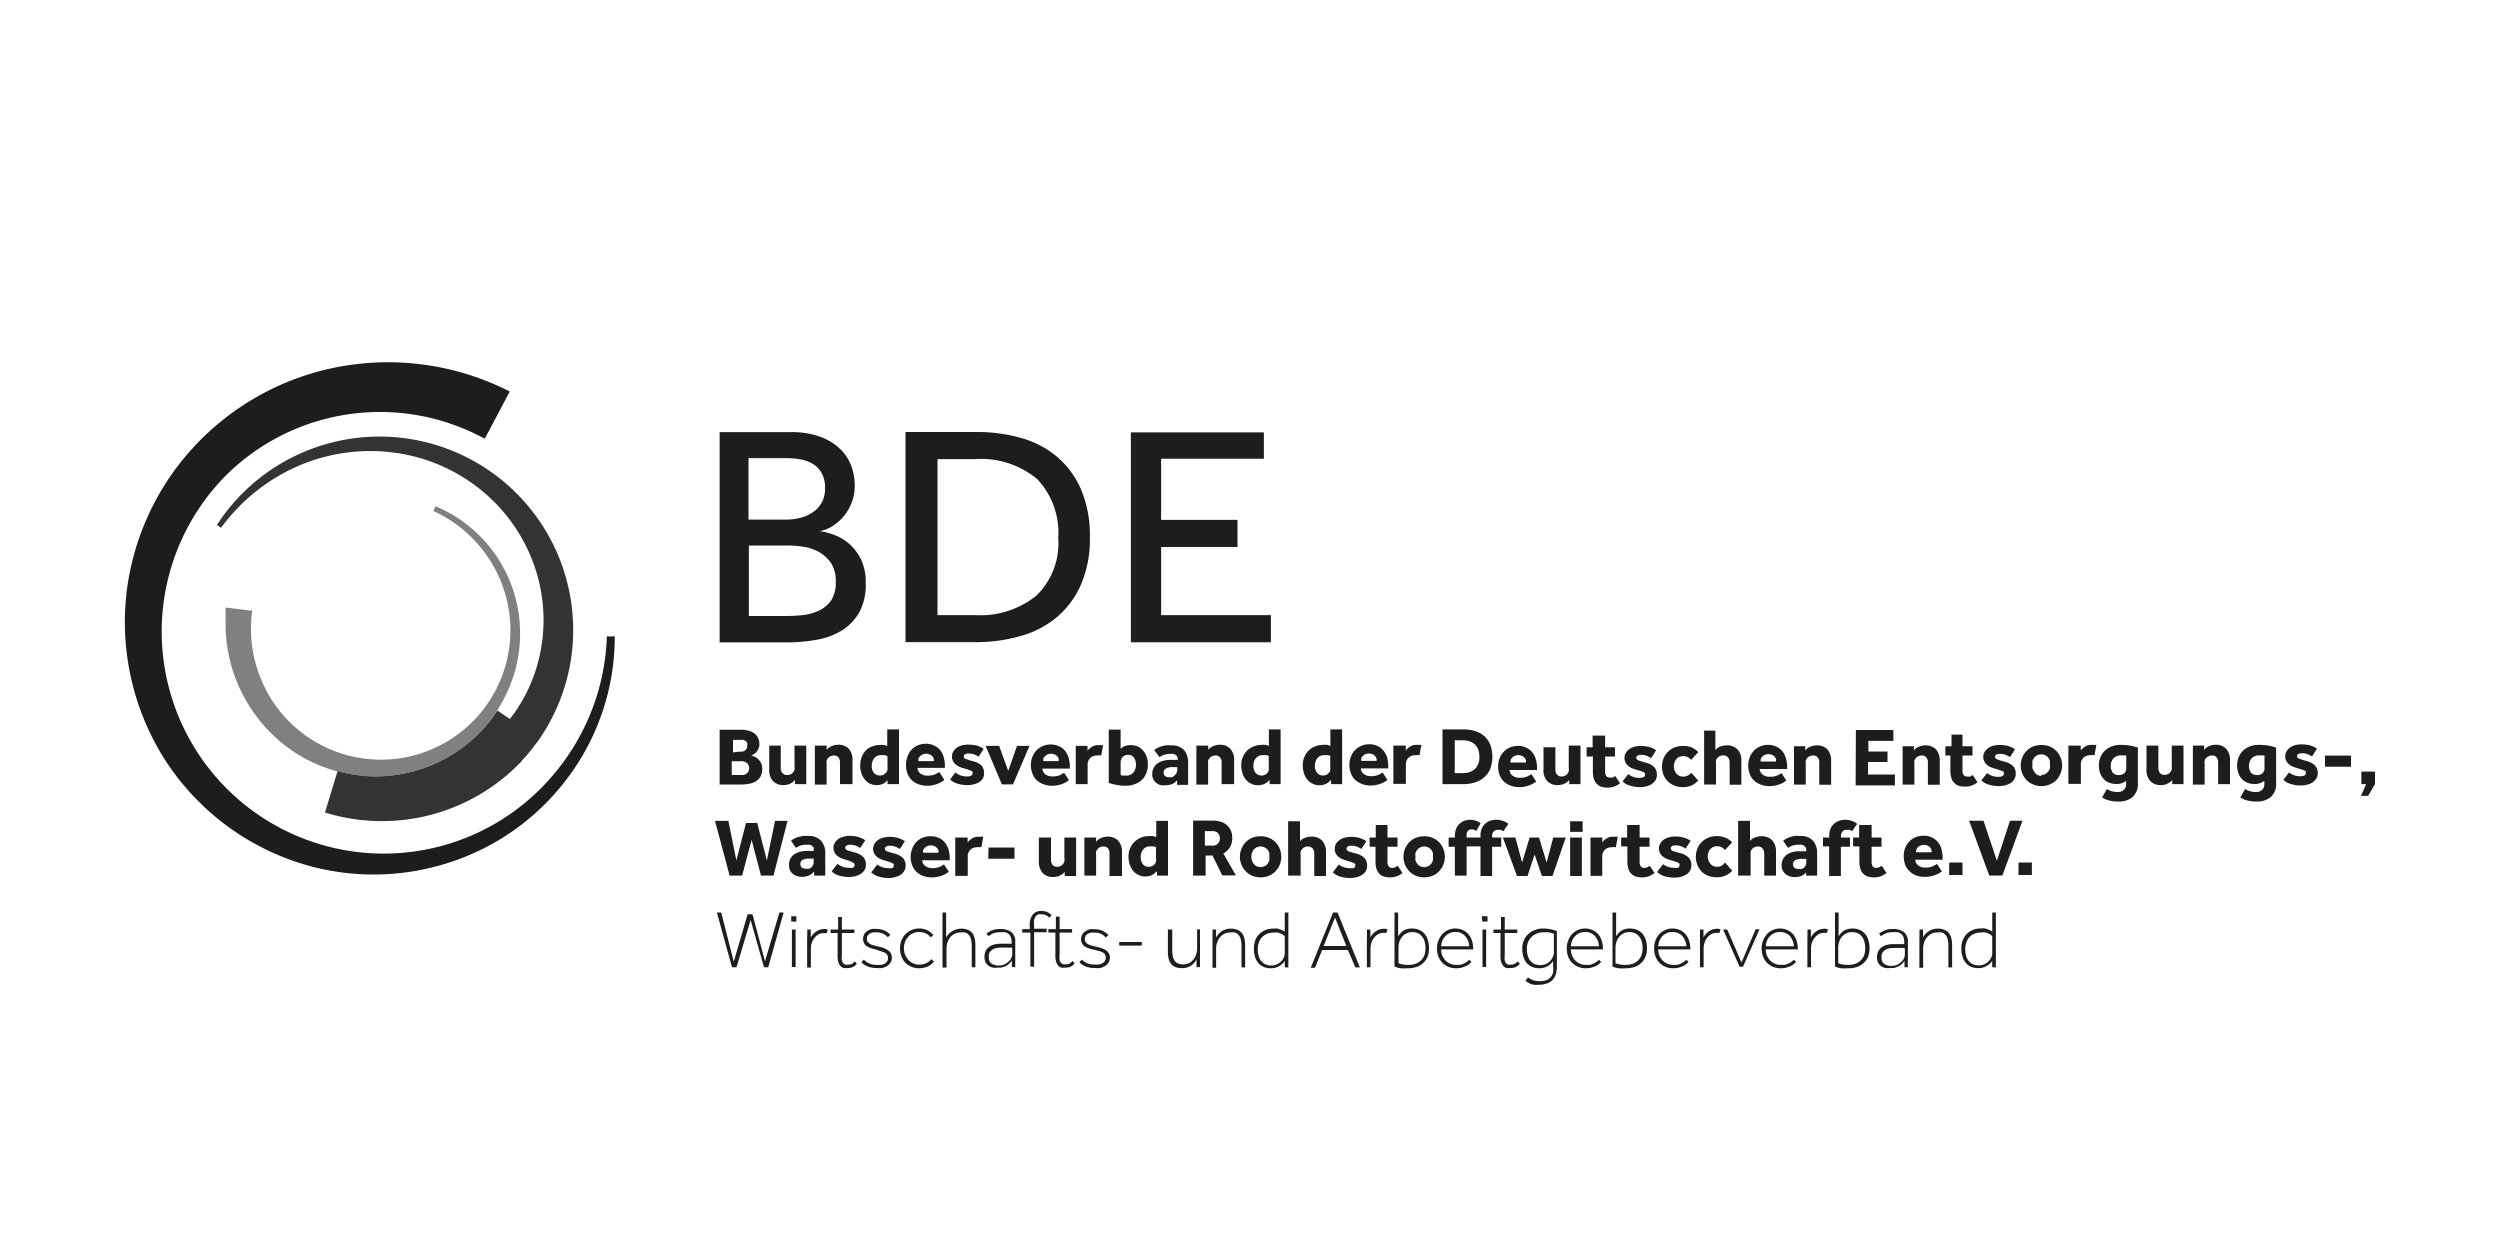
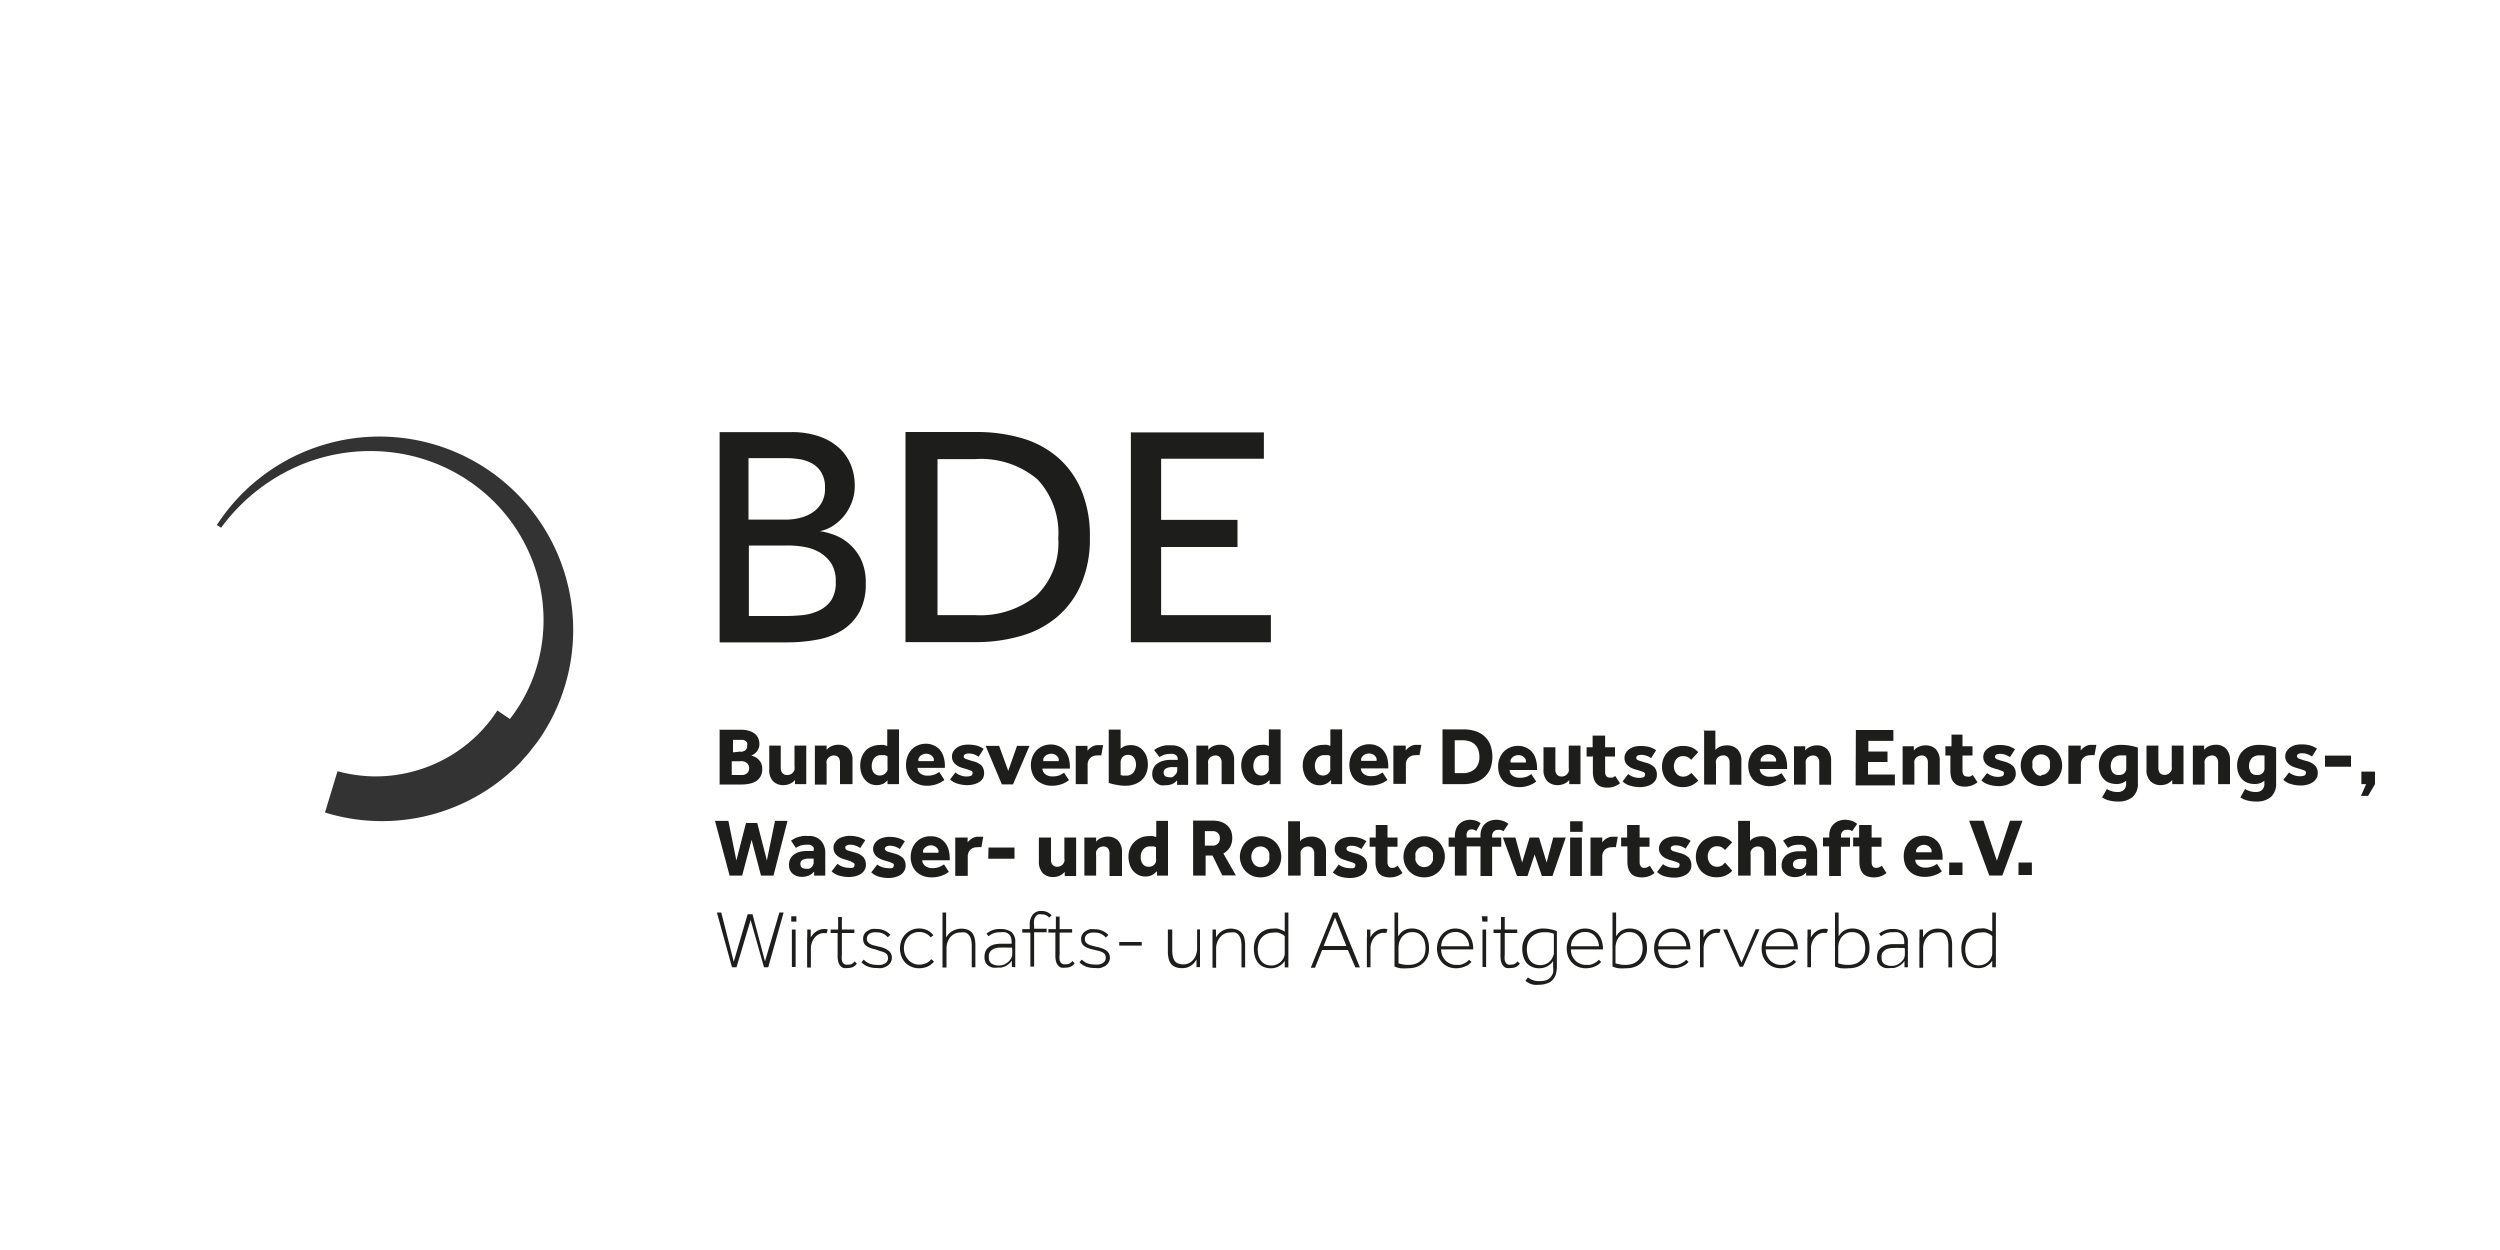
<svg xmlns="http://www.w3.org/2000/svg" viewBox="0 0 200 100">
  <defs>
    <style>.cls-1{fill:#1d1d1b;}.cls-2{fill:gray;}.cls-3{fill:#333;}</style>
  </defs>
  <g id="Logos">
-     <path id="path4487" class="cls-1" d="M49.18,50.92A18.77,18.77,0,0,1,45.36,62.3a19.13,19.13,0,0,1-10.11,6.91,19.48,19.48,0,0,1-12.47-.59A20.1,20.1,0,0,1,13,60.47a20.53,20.53,0,0,1-2.92-12.63,20.76,20.76,0,0,1,5.39-12.05,21.1,21.1,0,0,1,11.77-6.47,21.45,21.45,0,0,1,13.54,2l-2,3.78a17.49,17.49,0,0,0-20.83,3.06,17.76,17.76,0,1,0,26.6,23.48,18,18,0,0,0,4-10.73l.63,0Z" />
-     <path id="path4499" class="cls-2" d="M20.18,48.85a10.5,10.5,0,0,0,.76,5.62A10.36,10.36,0,1,0,39,44.53a10.51,10.51,0,0,0-4.33-3.65l.17-.38a11,11,0,0,1,6.74,9.39,11.19,11.19,0,0,1-1.26,6A11.44,11.44,0,0,1,36,60.49a11.8,11.8,0,0,1-12.41-.29,12.33,12.33,0,0,1-5.54-9.92c0-.29,0-.57,0-.86,0-.13,0-.3,0-.45l0-.37,2,.25Z" />
    <path id="path4503" class="cls-3" d="M44.92,45.11A15.5,15.5,0,0,0,17.35,42l.34.22a15.12,15.12,0,0,1,6.42-5.05A14.53,14.53,0,0,1,32,36.28a13.92,13.92,0,0,1,6.93,3.3,13.56,13.56,0,0,1,4,6.25,13.16,13.16,0,0,1,.1,7.2,12.64,12.64,0,0,1-2.24,4.49l-1-.68A11.51,11.51,0,0,1,36,60.48a11.71,11.71,0,0,1-6.19,1.63A12.11,12.11,0,0,1,27,61.7L26,65l0,0h0v0A15.41,15.41,0,0,0,41.63,61l.28-.33c.11-.11.21-.22.31-.34s.17-.2.25-.31l.45-.58.09-.12.13-.18h0a15.42,15.42,0,0,0,1.79-14" />
    <path id="path4907" class="cls-1" d="M159.38,74.89a.81.81,0,0,0-.23-.17,1.7,1.7,0,0,0-.29-.12,1.62,1.62,0,0,0-.4,0,1.44,1.44,0,0,0-.46.08,1,1,0,0,0-.39.24,1.07,1.07,0,0,0-.28.42,1.58,1.58,0,0,0-.11.61,1.86,1.86,0,0,0,.06.48,1.11,1.11,0,0,0,.19.41.83.83,0,0,0,.33.28,1.09,1.09,0,0,0,.5.11,1.06,1.06,0,0,0,.48-.11,1.06,1.06,0,0,0,.54-.57.88.88,0,0,0,.06-.29V74.89Zm0,2.49a1.09,1.09,0,0,1,0-.18.76.76,0,0,1,0-.16v-.19a1,1,0,0,1-.26.3,1.62,1.62,0,0,1-.35.21,1.28,1.28,0,0,1-.5.09,1.41,1.41,0,0,1-.61-.12,1.14,1.14,0,0,1-.42-.33,1.31,1.31,0,0,1-.25-.5,2,2,0,0,1-.08-.61,1.81,1.81,0,0,1,.11-.67,1.48,1.48,0,0,1,.32-.51,1.71,1.71,0,0,1,.5-.32,1.56,1.56,0,0,1,.62-.11,1.25,1.25,0,0,1,.35,0,2.11,2.11,0,0,1,.3.1l.27.14V73h.29v4a1.21,1.21,0,0,0,0,.2,1.15,1.15,0,0,0,0,.19ZM153.56,75v-.5a.71.71,0,0,0,0-.14h.28c0,.05,0,.1,0,.13v.13a.81.81,0,0,1,0,.16V75a1.54,1.54,0,0,1,.14-.22,1.75,1.75,0,0,1,.24-.23,1.36,1.36,0,0,1,.34-.18,1.25,1.25,0,0,1,.45-.08,1.46,1.46,0,0,1,.55.1.92.92,0,0,1,.35.26,1.17,1.17,0,0,1,.2.42,2.38,2.38,0,0,1,.06.55v1.77h-.3V75.7a2.23,2.23,0,0,0-.06-.56.82.82,0,0,0-.17-.35.67.67,0,0,0-.28-.19,1.48,1.48,0,0,0-.39,0,1,1,0,0,0-.5.12,1.1,1.1,0,0,0-.34.3,1.07,1.07,0,0,0-.21.41,1.35,1.35,0,0,0-.07.44v1.55h-.3V75Zm-1.2.84a2.27,2.27,0,0,0-.34,0,3.89,3.89,0,0,0-.53,0,1.48,1.48,0,0,0-.53.08.88.88,0,0,0-.3.21.58.58,0,0,0-.13.26,1.29,1.29,0,0,0,0,.25.53.53,0,0,0,.22.48,1,1,0,0,0,.56.15,1.16,1.16,0,0,0,.42-.07,1.33,1.33,0,0,0,.34-.22,1,1,0,0,0,.24-.29.88.88,0,0,0,.08-.34v-.43Zm0,1.54a.53.53,0,0,1,0-.13v-.37a1.41,1.41,0,0,1-.26.28,1.19,1.19,0,0,1-.3.18,1.18,1.18,0,0,1-.3.1l-.27,0a1.72,1.72,0,0,1-.39,0,.85.85,0,0,1-.34-.14.78.78,0,0,1-.24-.27.88.88,0,0,1-.1-.45,1.41,1.41,0,0,1,.07-.41.86.86,0,0,1,.23-.33,1.25,1.25,0,0,1,.41-.23,2.15,2.15,0,0,1,.61-.08l.49,0,.37,0V75.4a1.25,1.25,0,0,0-.06-.42.61.61,0,0,0-.18-.26.71.71,0,0,0-.29-.14,2.23,2.23,0,0,0-.39,0,1.37,1.37,0,0,0-.94.32l-.15-.21a1.48,1.48,0,0,1,.4-.24,1.56,1.56,0,0,1,.68-.13,1.46,1.46,0,0,1,.9.24,1,1,0,0,1,.32.83V77a1.21,1.21,0,0,0,0,.2c0,.07,0,.13,0,.18Zm-5.3-.31.27.07a2.47,2.47,0,0,0,.54.05,1.78,1.78,0,0,0,.53-.08,1.18,1.18,0,0,0,.72-.66,1.72,1.72,0,0,0,.1-.58,2.07,2.07,0,0,0-.06-.5,1.15,1.15,0,0,0-.19-.42.91.91,0,0,0-.33-.28,1.09,1.09,0,0,0-.5-.1,1,1,0,0,0-.48.12,1.17,1.17,0,0,0-.34.29,1.44,1.44,0,0,0-.2.39,1.51,1.51,0,0,0-.06.41v1.29ZM146.8,73h.29v1.9l.15-.21a2.19,2.19,0,0,1,.22-.2,1.19,1.19,0,0,1,.32-.15,1.35,1.35,0,0,1,.43-.06,1.4,1.4,0,0,1,.6.13,1.14,1.14,0,0,1,.42.33,1.22,1.22,0,0,1,.25.51,2.09,2.09,0,0,1,.08.63,1.79,1.79,0,0,1-.12.68,1.51,1.51,0,0,1-.89.8,2,2,0,0,1-.66.1,4,4,0,0,1-.62,0,2,2,0,0,1-.47-.14V73Zm-2.2,2v-.5s0-.09,0-.14h.27a.71.71,0,0,1,0,.14.66.66,0,0,1,0,.14V75a2,2,0,0,1,.14-.22,1.25,1.25,0,0,1,.23-.23,1.4,1.4,0,0,1,.32-.18,1.38,1.38,0,0,1,.43-.07.66.66,0,0,1,.25.05l-.09.28-.1,0h-.12a.88.88,0,0,0-.43.1,1.3,1.3,0,0,0-.54.67,1.36,1.36,0,0,0-.08.44v1.54h-.29V75Zm-1.09.7a1.36,1.36,0,0,0-.35-.85,1.08,1.08,0,0,0-.77-.29,1.13,1.13,0,0,0-.45.09,1.16,1.16,0,0,0-.34.24,1.26,1.26,0,0,0-.24.36,1.64,1.64,0,0,0-.1.45Zm.19,1.23a1.22,1.22,0,0,1-.54.39,1.64,1.64,0,0,1-.69.14,1.59,1.59,0,0,1-.62-.11,1.51,1.51,0,0,1-.49-.33,1.59,1.59,0,0,1-.32-.5,1.88,1.88,0,0,1-.11-.65,1.72,1.72,0,0,1,.41-1.12,1.32,1.32,0,0,1,.46-.34,1.38,1.38,0,0,1,.59-.13,1.56,1.56,0,0,1,.57.11,1.36,1.36,0,0,1,.46.32,1.48,1.48,0,0,1,.3.52,2.27,2.27,0,0,1,.11.72h-2.57a1.37,1.37,0,0,0,.09.49,1.53,1.53,0,0,0,.25.39,1.22,1.22,0,0,0,.38.26,1.13,1.13,0,0,0,.49.1l.29,0a1.31,1.31,0,0,0,.28-.09,1.59,1.59,0,0,0,.26-.14.81.81,0,0,0,.19-.18l.21.18Zm-5.85-2.57h.33L139.32,77l1.13-2.66h.31l-1.32,3h-.27ZM136,75v-.37c0-.05,0-.09,0-.13a.71.71,0,0,0,0-.14h.28a.71.71,0,0,1,0,.14.66.66,0,0,0,0,.14V75a1.13,1.13,0,0,1,.14-.22,1,1,0,0,1,.23-.23,1.4,1.4,0,0,1,.32-.18,1.32,1.32,0,0,1,.42-.07.58.58,0,0,1,.25.05l-.08.28-.11,0h-.11a.88.88,0,0,0-.43.1,1,1,0,0,0-.33.28,1.22,1.22,0,0,0-.21.39,1.36,1.36,0,0,0-.08.44v1.54H136V75Zm-1.09.7a1.31,1.31,0,0,0-.36-.85,1.06,1.06,0,0,0-.77-.29,1,1,0,0,0-.44.09,1.21,1.21,0,0,0-.35.24,1.48,1.48,0,0,0-.23.36,1.34,1.34,0,0,0-.1.45Zm.19,1.23a1.22,1.22,0,0,1-.54.39,1.67,1.67,0,0,1-.69.14,1.56,1.56,0,0,1-.62-.11,1.41,1.41,0,0,1-.49-.33,1.43,1.43,0,0,1-.32-.5,1.67,1.67,0,0,1-.11-.65,1.74,1.74,0,0,1,.1-.61,1.53,1.53,0,0,1,.3-.51,1.41,1.41,0,0,1,.46-.34,1.45,1.45,0,0,1,.59-.13,1.58,1.58,0,0,1,.58.11,1.47,1.47,0,0,1,.46.32,1.48,1.48,0,0,1,.3.52,2.27,2.27,0,0,1,.11.72h-2.58a1.64,1.64,0,0,0,.1.49,1.3,1.3,0,0,0,.25.39,1.12,1.12,0,0,0,.38.26,1.13,1.13,0,0,0,.49.1l.28,0a1.4,1.4,0,0,0,.29-.09,1.48,1.48,0,0,0,.25-.14.86.86,0,0,0,.2-.18l.21.18Zm-5.86.14.28.07a2.37,2.37,0,0,0,.53.05,1.85,1.85,0,0,0,.54-.08,1.31,1.31,0,0,0,.43-.25,1.07,1.07,0,0,0,.28-.41,1.5,1.5,0,0,0,.11-.58,2.07,2.07,0,0,0-.06-.5,1,1,0,0,0-.19-.41,1,1,0,0,0-.33-.29,1.09,1.09,0,0,0-.5-.1.9.9,0,0,0-.48.12,1,1,0,0,0-.34.29,1.2,1.2,0,0,0-.2.39,1.53,1.53,0,0,0-.07.41v1.29ZM129,73h.29v1.9l.15-.21a1.46,1.46,0,0,1,.22-.2,1.28,1.28,0,0,1,.31-.15,1.35,1.35,0,0,1,.43-.06,1.48,1.48,0,0,1,.61.13,1.14,1.14,0,0,1,.42.33,1.52,1.52,0,0,1,.25.51,2.47,2.47,0,0,1,.08.63,1.62,1.62,0,0,1-.13.68,1.33,1.33,0,0,1-.35.49,1.48,1.48,0,0,1-.53.31,2.07,2.07,0,0,1-.66.1,4,4,0,0,1-.62,0,1.77,1.77,0,0,1-.47-.14V73Zm-1.08,2.7a1.31,1.31,0,0,0-.36-.85,1,1,0,0,0-.76-.29,1.1,1.1,0,0,0-.45.09,1,1,0,0,0-.34.24,1.26,1.26,0,0,0-.24.36,1.64,1.64,0,0,0-.1.45Zm.19,1.23a1.22,1.22,0,0,1-.54.39,1.64,1.64,0,0,1-.69.14,1.59,1.59,0,0,1-.62-.11,1.51,1.51,0,0,1-.49-.33,1.43,1.43,0,0,1-.32-.5,1.88,1.88,0,0,1-.11-.65,1.54,1.54,0,0,1,.11-.61,1.69,1.69,0,0,1,.29-.51,1.53,1.53,0,0,1,.46-.34,1.47,1.47,0,0,1,.6-.13,1.56,1.56,0,0,1,.57.11,1.36,1.36,0,0,1,.46.32,1.48,1.48,0,0,1,.3.52,2.27,2.27,0,0,1,.11.72h-2.57a1.37,1.37,0,0,0,.09.49,1.53,1.53,0,0,0,.25.39,1.22,1.22,0,0,0,.38.26,1.13,1.13,0,0,0,.49.1l.29,0a1.31,1.31,0,0,0,.28-.09,1.48,1.48,0,0,0,.25-.14.7.7,0,0,0,.2-.18l.21.18Zm-3.8-2.23-.22-.07-.25-.05-.34,0a1.46,1.46,0,0,0-.52.09,1.27,1.27,0,0,0-.43.26,1.33,1.33,0,0,0-.3.42,1.5,1.5,0,0,0-.1.58,1.86,1.86,0,0,0,.06.48,1.09,1.09,0,0,0,.18.41,1,1,0,0,0,.33.28,1.19,1.19,0,0,0,1,0,1.23,1.23,0,0,0,.33-.26,1,1,0,0,0,.19-.33.67.67,0,0,0,.07-.27V74.69Zm-2.06,3.5a1.52,1.52,0,0,0,.33.19,1.42,1.42,0,0,0,.59.1,1.73,1.73,0,0,0,.55-.08.8.8,0,0,0,.34-.25.89.89,0,0,0,.19-.36,2.16,2.16,0,0,0,0-.46v-.46a1.06,1.06,0,0,1-.27.29,1.13,1.13,0,0,1-.34.2,1.28,1.28,0,0,1-.5.09,1.4,1.4,0,0,1-.6-.12,1.18,1.18,0,0,1-.43-.33,1.56,1.56,0,0,1-.25-.5,2.37,2.37,0,0,1-.08-.61,1.63,1.63,0,0,1,.13-.67,1.37,1.37,0,0,1,.35-.5,1.48,1.48,0,0,1,.54-.33,1.76,1.76,0,0,1,.66-.12,3.1,3.1,0,0,1,.62.07,2.69,2.69,0,0,1,.47.14v2.83a2.37,2.37,0,0,1-.08.61,1.23,1.23,0,0,1-.26.46,1,1,0,0,1-.44.28,1.82,1.82,0,0,1-.66.11,1.64,1.64,0,0,1-.4,0,1.26,1.26,0,0,1-.31-.09l-.22-.12-.15-.1.17-.23Zm-2.17-3.56h-.6v-.28h.6v-1h.3v1h1v.28h-1v1.75a1.74,1.74,0,0,0,0,.43.67.67,0,0,0,.11.24.42.42,0,0,0,.18.11.75.75,0,0,0,.22,0,.52.52,0,0,0,.28-.06.59.59,0,0,0,.23-.2l.19.18a1,1,0,0,1-.3.26.93.93,0,0,1-.44.09,1.15,1.15,0,0,1-.33,0,.51.51,0,0,1-.25-.16.76.76,0,0,1-.17-.31,1.68,1.68,0,0,1-.06-.49V74.63Zm-1.48-.28h.29v3h-.29Zm-.06-1.06H119v.43h-.41Zm-1,2.4a1.31,1.31,0,0,0-.36-.85,1,1,0,0,0-.76-.29,1.1,1.1,0,0,0-.45.09,1,1,0,0,0-.34.24,1.26,1.26,0,0,0-.24.36,1.64,1.64,0,0,0-.1.45Zm.19,1.23a1.22,1.22,0,0,1-.54.39,1.64,1.64,0,0,1-.69.14,1.59,1.59,0,0,1-.62-.11,1.51,1.51,0,0,1-.49-.33,1.59,1.59,0,0,1-.32-.5,1.88,1.88,0,0,1-.11-.65,1.72,1.72,0,0,1,.41-1.12,1.32,1.32,0,0,1,.46-.34,1.38,1.38,0,0,1,.59-.13,1.56,1.56,0,0,1,.57.11,1.36,1.36,0,0,1,.46.32,1.48,1.48,0,0,1,.3.52,2.27,2.27,0,0,1,.11.72h-2.57a1.37,1.37,0,0,0,.09.49,1.53,1.53,0,0,0,.25.39,1.22,1.22,0,0,0,.38.26,1.13,1.13,0,0,0,.49.1l.29,0a1.31,1.31,0,0,0,.28-.09,1.59,1.59,0,0,0,.26-.14.81.81,0,0,0,.19-.18l.21.18Zm-5.85.14.27.07a2.47,2.47,0,0,0,.54.05,1.78,1.78,0,0,0,.53-.08,1.18,1.18,0,0,0,.72-.66,1.72,1.72,0,0,0,.1-.58,2.07,2.07,0,0,0-.06-.5,1,1,0,0,0-.19-.41.85.85,0,0,0-.33-.29,1.09,1.09,0,0,0-.5-.1,1,1,0,0,0-.48.12,1.05,1.05,0,0,0-.34.29,1.44,1.44,0,0,0-.2.39,1.51,1.51,0,0,0-.06.41ZM111.56,73h.29v1.9l.15-.2a1.47,1.47,0,0,1,.22-.21,1.19,1.19,0,0,1,.32-.15,1.29,1.29,0,0,1,.42-.06,1.41,1.41,0,0,1,.61.13,1.14,1.14,0,0,1,.42.33,1.35,1.35,0,0,1,.25.51,2.09,2.09,0,0,1,.08.63,1.79,1.79,0,0,1-.12.68,1.51,1.51,0,0,1-.89.8,2,2,0,0,1-.66.1,4,4,0,0,1-.62,0,1.89,1.89,0,0,1-.47-.14V73Zm-2.2,2v-.5a.61.61,0,0,1,0-.14h.27a.71.71,0,0,1,0,.14c0,.05,0,.09,0,.14V75a2,2,0,0,1,.14-.22,1.25,1.25,0,0,1,.23-.23,1.4,1.4,0,0,1,.32-.18,1.38,1.38,0,0,1,.43-.07.66.66,0,0,1,.25.05l-.09.28-.11,0h-.11a.88.88,0,0,0-.43.1,1.1,1.1,0,0,0-.33.28,1.22,1.22,0,0,0-.21.39,1.36,1.36,0,0,0-.08.44v1.54h-.29V75Zm-1.65.68-.91-2.28-.91,2.28ZM106.65,73H107l1.79,4.39h-.36L107.83,76h-2.06l-.57,1.42h-.34L106.65,73Zm-3.87,1.9a.92.92,0,0,0-.22-.17l-.29-.12a1.7,1.7,0,0,0-.41,0,1.44,1.44,0,0,0-.46.08,1.15,1.15,0,0,0-.39.24,1.07,1.07,0,0,0-.28.42,1.58,1.58,0,0,0-.11.61,1.86,1.86,0,0,0,.06.48,1.29,1.29,0,0,0,.19.41,1,1,0,0,0,.33.28,1.09,1.09,0,0,0,.5.11,1,1,0,0,0,.48-.11,1,1,0,0,0,.34-.25.91.91,0,0,0,.2-.32.88.88,0,0,0,.06-.29V74.89Zm0,2.49c0-.06,0-.12,0-.18s0-.1,0-.16v-.19a1,1,0,0,1-.26.3,1.41,1.41,0,0,1-.35.21,1.24,1.24,0,0,1-.5.09,1.37,1.37,0,0,1-.6-.12,1.1,1.1,0,0,1-.43-.33,1.47,1.47,0,0,1-.25-.5,2.37,2.37,0,0,1-.08-.61,2,2,0,0,1,.11-.67,1.5,1.5,0,0,1,.33-.51,1.54,1.54,0,0,1,.49-.32,1.61,1.61,0,0,1,.63-.11,1.34,1.34,0,0,1,.35,0l.29.1a1.71,1.71,0,0,1,.27.14V73h.29v4c0,.08,0,.14,0,.2a1.15,1.15,0,0,0,0,.19ZM97,75v-.37a.53.53,0,0,0,0-.13.71.71,0,0,0,0-.14h.28a.66.66,0,0,1,0,.13.57.57,0,0,0,0,.13V75a1.08,1.08,0,0,1,.15-.22,1.25,1.25,0,0,1,.23-.23,1.56,1.56,0,0,1,.34-.18,1.29,1.29,0,0,1,.45-.08,1.46,1.46,0,0,1,.55.1.92.92,0,0,1,.35.26,1,1,0,0,1,.2.42,2.38,2.38,0,0,1,.06.55v1.77h-.29V75.7a2.23,2.23,0,0,0-.06-.56.83.83,0,0,0-.18-.35.61.61,0,0,0-.28-.19,1.46,1.46,0,0,0-.38,0,1,1,0,0,0-.5.12,1.14,1.14,0,0,0-.35.3,1.44,1.44,0,0,0-.21.41,1.35,1.35,0,0,0-.07.44v1.55H97V75Zm-3.51-.64h.29V76a2.23,2.23,0,0,0,.06.56.82.82,0,0,0,.17.35.53.53,0,0,0,.28.18,1,1,0,0,0,.38.06,1,1,0,0,0,.49-.12,1.1,1.1,0,0,0,.34-.3,1.2,1.2,0,0,0,.2-.41,1.39,1.39,0,0,0,.07-.44V74.35H96v2.76s0,.09,0,.13a.57.57,0,0,0,0,.13h-.28s0-.09,0-.13a.62.62,0,0,0,0-.13v-.37a1.58,1.58,0,0,1-.14.23,1.25,1.25,0,0,1-.23.23,1.29,1.29,0,0,1-.33.18,1.25,1.25,0,0,1-.45.07,1.38,1.38,0,0,1-.54-.09.85.85,0,0,1-.35-.26,1,1,0,0,1-.19-.42,2.32,2.32,0,0,1-.06-.55V74.35Zm-3.95,1h1.8v.29h-1.8Zm-3,1.4a1.32,1.32,0,0,0,.44.3,1.67,1.67,0,0,0,.58.1,2,2,0,0,0,.35,0,1.24,1.24,0,0,0,.29-.1.55.55,0,0,0,.19-.18.41.41,0,0,0,.07-.25.54.54,0,0,0-.06-.27.53.53,0,0,0-.19-.17,1.27,1.27,0,0,0-.33-.12l-.44-.11a1.89,1.89,0,0,1-.38-.11,1.05,1.05,0,0,1-.3-.15.63.63,0,0,1-.2-.23.77.77,0,0,1-.07-.36.68.68,0,0,1,.09-.35.69.69,0,0,1,.25-.26,1.25,1.25,0,0,1,.35-.16,1.93,1.93,0,0,1,.42,0,1.42,1.42,0,0,1,.63.14,1.24,1.24,0,0,1,.44.33l-.21.19a1.1,1.1,0,0,0-.86-.39,1.33,1.33,0,0,0-.28,0,.77.77,0,0,0-.27.08.52.52,0,0,0-.19.17.5.5,0,0,0-.07.29.38.38,0,0,0,.08.24.76.76,0,0,0,.22.17,1.17,1.17,0,0,0,.3.1l.34.09a1.7,1.7,0,0,1,.37.1,1.17,1.17,0,0,1,.34.15.68.68,0,0,1,.35.61.72.72,0,0,1-.11.4.87.87,0,0,1-.27.27,1.68,1.68,0,0,1-.39.16,1.63,1.63,0,0,1-.43,0,2,2,0,0,1-.73-.12,1.52,1.52,0,0,1-.51-.34l.19-.21Zm-2.07-2.15h-.6v-.28h.6v-1h.3v1h1v.28h-1v1.75a1.74,1.74,0,0,0,0,.43.53.53,0,0,0,.11.24.42.42,0,0,0,.18.11.68.68,0,0,0,.21,0,.65.65,0,0,0,.29-.05.86.86,0,0,0,.23-.21l.18.18a.89.89,0,0,1-.29.26,1,1,0,0,1-.44.09,1.15,1.15,0,0,1-.33,0,.51.51,0,0,1-.25-.16.76.76,0,0,1-.17-.31,1.68,1.68,0,0,1-.06-.49V74.63Zm-2.09,0h-.6v-.28h.6V74a1.26,1.26,0,0,1,.24-.83.83.83,0,0,1,.7-.29,1,1,0,0,1,.48.1.93.93,0,0,1,.33.25l-.19.18a.86.86,0,0,0-.28-.2.76.76,0,0,0-.32-.06.75.75,0,0,0-.26,0,.35.35,0,0,0-.21.15.71.71,0,0,0-.14.29,2.08,2.08,0,0,0,0,.48v.23h1v.28h-1v2.75h-.3V74.63Zm-1.43,1.2-.35,0a3.79,3.79,0,0,0-.53,0,1.52,1.52,0,0,0-.53.08.88.88,0,0,0-.3.21.58.58,0,0,0-.13.26,1.29,1.29,0,0,0,0,.25.53.53,0,0,0,.22.48,1,1,0,0,0,.56.15,1.16,1.16,0,0,0,.42-.07,1.38,1.38,0,0,0,.35-.22.92.92,0,0,0,.23-.29.75.75,0,0,0,.09-.34v-.43Zm0,1.54v-.13a.71.71,0,0,1,0-.16v-.21a1.41,1.41,0,0,1-.26.28,1.37,1.37,0,0,1-.3.19l-.3.09-.27,0a1.58,1.58,0,0,1-.38,0,.79.79,0,0,1-.34-.14.81.81,0,0,1-.25-.27,1,1,0,0,1-.09-.45,1.14,1.14,0,0,1,.07-.41.76.76,0,0,1,.23-.33,1.11,1.11,0,0,1,.4-.23,2.15,2.15,0,0,1,.61-.08l.49,0,.37,0V75.4a1.25,1.25,0,0,0-.06-.42.61.61,0,0,0-.18-.26.66.66,0,0,0-.29-.14,2.13,2.13,0,0,0-.39,0,1.43,1.43,0,0,0-.6.11,1.57,1.57,0,0,0-.33.21l-.16-.21a1.66,1.66,0,0,1,.4-.24,1.59,1.59,0,0,1,.68-.13,1.51,1.51,0,0,1,.91.24,1,1,0,0,1,.31.83V77c0,.08,0,.14,0,.2a1.21,1.21,0,0,1,0,.18ZM75.4,73h.29v2a2.17,2.17,0,0,1,.15-.22,1.26,1.26,0,0,1,.24-.22,1.56,1.56,0,0,1,.34-.18,1.47,1.47,0,0,1,1,0,.88.88,0,0,1,.36.26,1.15,1.15,0,0,1,.19.42,2.38,2.38,0,0,1,.06.55v1.77h-.29V75.7a2.23,2.23,0,0,0-.06-.56.83.83,0,0,0-.18-.35.61.61,0,0,0-.28-.19,1.46,1.46,0,0,0-.38,0,1,1,0,0,0-.5.12A1.14,1.14,0,0,0,76,75a1.44,1.44,0,0,0-.21.41,1.68,1.68,0,0,0-.07.44v1.55H75.4V73Zm-.69,3.94a1.57,1.57,0,0,1-.49.38,1.76,1.76,0,0,1-.71.14,1.5,1.5,0,0,1-.6-.12,1.51,1.51,0,0,1-.49-.33,1.55,1.55,0,0,1-.31-.51,1.83,1.83,0,0,1,0-1.25,1.64,1.64,0,0,1,.32-.51,1.58,1.58,0,0,1,.48-.33,1.38,1.38,0,0,1,.6-.13,1.52,1.52,0,0,1,.68.14,1.43,1.43,0,0,1,.48.4l-.22.17a1,1,0,0,0-.38-.31,1.19,1.19,0,0,0-.56-.12,1.13,1.13,0,0,0-.48.11,1,1,0,0,0-.38.28,1.22,1.22,0,0,0-.25.41,1.49,1.49,0,0,0,0,1,1.49,1.49,0,0,0,.26.42,1.17,1.17,0,0,0,.38.28,1,1,0,0,0,.47.11,1.38,1.38,0,0,0,.59-.12,1,1,0,0,0,.4-.32l.21.19Zm-5.59-.15a1.32,1.32,0,0,0,.44.3,1.67,1.67,0,0,0,.58.1,2,2,0,0,0,.35,0,1.24,1.24,0,0,0,.29-.1.55.55,0,0,0,.19-.18.41.41,0,0,0,.07-.25.54.54,0,0,0-.06-.27.63.63,0,0,0-.19-.17,1.27,1.27,0,0,0-.33-.12L70,75.94a1.89,1.89,0,0,1-.38-.11,1.05,1.05,0,0,1-.3-.15.63.63,0,0,1-.2-.23.77.77,0,0,1-.07-.36.68.68,0,0,1,.09-.35.69.69,0,0,1,.25-.26,1.25,1.25,0,0,1,.35-.16,1.93,1.93,0,0,1,.42,0,1.42,1.42,0,0,1,.63.14,1.24,1.24,0,0,1,.44.33l-.21.19a1.1,1.1,0,0,0-.86-.39,1.33,1.33,0,0,0-.28,0,.77.77,0,0,0-.27.08.52.52,0,0,0-.19.17.5.5,0,0,0-.07.29.38.38,0,0,0,.08.24.76.76,0,0,0,.22.17,1.05,1.05,0,0,0,.3.1l.34.09a1.7,1.7,0,0,1,.37.1A1.17,1.17,0,0,1,71,76a.68.68,0,0,1,.35.61.72.72,0,0,1-.11.4.87.87,0,0,1-.27.27,1.34,1.34,0,0,1-.39.16,1.65,1.65,0,0,1-.44,0,1.94,1.94,0,0,1-.72-.12,1.52,1.52,0,0,1-.51-.34l.19-.21Zm-2.07-2.15h-.6v-.28h.6v-1h.3v1h1v.28h-1v1.75a1.69,1.69,0,0,0,0,.43.53.53,0,0,0,.11.24.42.42,0,0,0,.18.11.71.71,0,0,0,.21,0,.65.65,0,0,0,.29-.05.86.86,0,0,0,.23-.21l.18.18a.89.89,0,0,1-.29.26,1,1,0,0,1-.44.09,1.15,1.15,0,0,1-.33,0,.51.51,0,0,1-.25-.16.66.66,0,0,1-.17-.31,1.68,1.68,0,0,1-.06-.49V74.63ZM64.58,75v-.5s0-.09,0-.14h.28a.61.61,0,0,0,0,.14v.14c0,.05,0,.11,0,.17V75A1.13,1.13,0,0,1,65,74.8a1,1,0,0,1,.23-.23,1.22,1.22,0,0,1,.32-.18,1.32,1.32,0,0,1,.42-.07.62.62,0,0,1,.25.05l-.08.28-.11,0h-.12a.84.84,0,0,0-.42.1,1,1,0,0,0-.33.28,1.22,1.22,0,0,0-.21.39,1.14,1.14,0,0,0-.08.44v1.54h-.3V75Zm-1.23-.64h.3v3h-.3Zm-.05-1.06h.41v.43H63.3ZM57.35,73h.35l1,3.94,1.11-3.8h.39l1,3.77L62.35,73h.34l-1.23,4.38h-.34l-1.07-3.78-1.13,3.78h-.36L57.35,73Zm104.13-4h1.07v1h-1.07Zm-3.9-3.34h1.1l1.07,3.2,1.05-3.2h1l-1.61,4.38h-1.05l-1.61-4.38ZM155.94,69H157v1h-1.07Zm-1.42-.82a.65.65,0,0,0,0-.2.76.76,0,0,0-.12-.19.6.6,0,0,0-.2-.14.61.61,0,0,0-.28-.06.65.65,0,0,0-.29.06.77.77,0,0,0-.21.14.76.76,0,0,0-.12.19.45.45,0,0,0,0,.2Zm.83,1.53-.16.11a1,1,0,0,1-.28.14,1.78,1.78,0,0,1-.39.13,2.15,2.15,0,0,1-.53.06,2,2,0,0,1-.71-.12,1.5,1.5,0,0,1-.87-.86,2.11,2.11,0,0,1-.11-.68,1.87,1.87,0,0,1,.1-.62,1.62,1.62,0,0,1,.32-.52,1.43,1.43,0,0,1,.5-.36,1.57,1.57,0,0,1,.67-.13,1.43,1.43,0,0,1,1.13.49,1.49,1.49,0,0,1,.29.56,2.34,2.34,0,0,1,.1.71v.16h-2.19a.56.56,0,0,0,.22.44.88.88,0,0,0,.58.19,1.43,1.43,0,0,0,.6-.11,1.86,1.86,0,0,0,.34-.19l.39.6Zm-6.62-2h-.48V67h.48V66h1V67h.79v.74h-.79v1.22a.63.63,0,0,0,.08.34.32.32,0,0,0,.28.13.62.62,0,0,0,.25-.05,1.32,1.32,0,0,0,.2-.12l.38.58a1.51,1.51,0,0,1-1,.35,1.47,1.47,0,0,1-.55-.09.88.88,0,0,1-.36-.26,1,1,0,0,1-.2-.41,2.06,2.06,0,0,1-.06-.52V67.71Zm-2.39,0h-.5V67h.5v-.15a1.41,1.41,0,0,1,.11-.57,1.05,1.05,0,0,1,.29-.39,1.13,1.13,0,0,1,.4-.23,1.44,1.44,0,0,1,.46-.08,1.81,1.81,0,0,1,.51.08,1.22,1.22,0,0,1,.46.25,3,3,0,0,1-.2.29l-.2.3a.7.7,0,0,0-.21-.11,1,1,0,0,0-.25,0,.39.39,0,0,0-.31.13.48.48,0,0,0-.12.35V67H148v.74h-.73v2.34h-.94V67.71Zm-1.84,1h-.33a1.07,1.07,0,0,0-.56.11.36.36,0,0,0-.17.31c0,.26.16.39.46.39a.78.78,0,0,0,.22,0,.49.49,0,0,0,.19-.1.58.58,0,0,0,.14-.17.52.52,0,0,0,.05-.23v-.25Zm0,1.07a1,1,0,0,1-.39.29,1.53,1.53,0,0,1-.54.1,1.33,1.33,0,0,1-.34-.05,1,1,0,0,1-.6-.45.9.9,0,0,1-.1-.46,1.06,1.06,0,0,1,.11-.48,1,1,0,0,1,.3-.35,1.55,1.55,0,0,1,.45-.21,2,2,0,0,1,.56-.07h.33l.22,0V68a.39.39,0,0,0-.05-.2.35.35,0,0,0-.13-.14.41.41,0,0,0-.19-.08.78.78,0,0,0-.22,0,1.56,1.56,0,0,0-.52.07,2.25,2.25,0,0,0-.35.18l-.39-.58.22-.14a1.69,1.69,0,0,1,.3-.13,3,3,0,0,1,.38-.1,3.58,3.58,0,0,1,.49,0,1.29,1.29,0,0,1,1,.38,1.46,1.46,0,0,1,.33,1v1.79h-.88l0-.29ZM139,65.67H140v1.6a.89.89,0,0,1,.4-.27,1.32,1.32,0,0,1,.51-.1,1.16,1.16,0,0,1,.85.31,1.3,1.3,0,0,1,.32.94v1.9h-.94V68.29a.61.61,0,0,0-.14-.42.48.48,0,0,0-.37-.15.6.6,0,0,0-.27.06.48.48,0,0,0-.2.15.53.53,0,0,0-.11.21.75.75,0,0,0,0,.26v1.65h-1V65.67Zm-.43,4a1.74,1.74,0,0,1-.5.36,1.72,1.72,0,0,1-.74.15,1.83,1.83,0,0,1-.68-.12,1.61,1.61,0,0,1-.53-.34,1.69,1.69,0,0,1-.33-.53,1.58,1.58,0,0,1-.12-.66,1.69,1.69,0,0,1,.12-.64,1.56,1.56,0,0,1,.34-.52,1.58,1.58,0,0,1,.53-.35,1.63,1.63,0,0,1,.67-.13,1.67,1.67,0,0,1,.73.14,1.47,1.47,0,0,1,.51.36L138,68a1,1,0,0,0-.25-.21.79.79,0,0,0-.4-.09.62.62,0,0,0-.31.07.66.66,0,0,0-.23.18.72.72,0,0,0-.14.26.81.81,0,0,0-.05.31.79.79,0,0,0,.05.3.82.82,0,0,0,.14.26.83.83,0,0,0,.23.19.62.62,0,0,0,.31.07.82.82,0,0,0,.4-.09A1.59,1.59,0,0,0,138,69l.55.62ZM133,69.1a1.28,1.28,0,0,0,.4.23,1.4,1.4,0,0,0,.48.09,1.06,1.06,0,0,0,.34,0,.19.19,0,0,0,.14-.2.2.2,0,0,0,0-.11.21.21,0,0,0-.11-.09,1,1,0,0,0-.22-.09l-.35-.11a2.06,2.06,0,0,1-.35-.12,1.08,1.08,0,0,1-.31-.19.73.73,0,0,1-.22-.27.68.68,0,0,1-.08-.36.71.71,0,0,1,.1-.39.88.88,0,0,1,.27-.31,1.2,1.2,0,0,1,.41-.19,1.72,1.72,0,0,1,.52-.07,2.4,2.4,0,0,1,.69.09,1.8,1.8,0,0,1,.54.26l-.4.62a1.56,1.56,0,0,0-.34-.18,1.23,1.23,0,0,0-.44-.08.56.56,0,0,0-.32.07.18.18,0,0,0-.09.16c0,.1.06.18.2.23l.55.16a1.48,1.48,0,0,1,.69.36.89.89,0,0,1,.21.61.87.87,0,0,1-.11.44.92.92,0,0,1-.31.31,1.57,1.57,0,0,1-.44.18,2.14,2.14,0,0,1-.5.06,2.9,2.9,0,0,1-.79-.11,1.48,1.48,0,0,1-.59-.34l.46-.61Zm-2.83-1.39h-.48V67h.48V66h1V67h.79v.74h-.79v1.22a.55.55,0,0,0,.09.34.31.31,0,0,0,.28.13.7.7,0,0,0,.25-.05,1.22,1.22,0,0,0,.19-.12l.38.58a1.51,1.51,0,0,1-1,.35,1.47,1.47,0,0,1-.55-.09.88.88,0,0,1-.36-.26,1.12,1.12,0,0,1-.2-.41,2.06,2.06,0,0,1-.06-.52V67.71ZM127.28,67h.9l0,.39a1.17,1.17,0,0,1,.32-.3.91.91,0,0,1,.54-.15l.21,0,.17,0-.15.84a1.16,1.16,0,0,0-.34,0,.77.77,0,0,0-.54.2.75.75,0,0,0-.21.57v1.52h-.94V67Zm-1.67,0h.94v3.08h-.94Zm0-1.3h1v.85h-1ZM120.23,67h1l.54,2,.6-2h.75l.61,2,.53-2h1l-1.06,3.08h-.85l-.58-1.72-.57,1.72h-.84L120.23,67Zm-3.84.74h-.5V67h.5v-.1a1.6,1.6,0,0,1,.11-.62,1,1,0,0,1,.29-.4,1.12,1.12,0,0,1,.39-.23,1.76,1.76,0,0,1,.45-.07,1.67,1.67,0,0,1,.42.07,1.19,1.19,0,0,1,.4.21l-.35.62a.62.62,0,0,0-.37-.13.4.4,0,0,0-.28.1.49.49,0,0,0-.12.36V67h1.11v-.15a1.34,1.34,0,0,1,.1-.56,1.15,1.15,0,0,1,.28-.4,1.13,1.13,0,0,1,.4-.23,1.51,1.51,0,0,1,.48-.08,1.8,1.8,0,0,1,.5.08,1.26,1.26,0,0,1,.47.25l-.4.59a.91.91,0,0,0-.22-.11,1,1,0,0,0-.24,0,.42.42,0,0,0-.31.13.48.48,0,0,0-.13.35V67h.73v.74h-.73v2.34h-.93V67.71h-1.11v2.34h-.94V67.71Zm-2.45,1.63a.78.78,0,0,0,.31-.07.88.88,0,0,0,.24-.19.87.87,0,0,0,.14-.27,1,1,0,0,0,0-.3,1.06,1.06,0,0,0,0-.31.94.94,0,0,0-.14-.26.84.84,0,0,0-.24-.18.64.64,0,0,0-.31-.07.66.66,0,0,0-.32.07.68.68,0,0,0-.23.18,1,1,0,0,0-.15.26,1.06,1.06,0,0,0,0,.31,1,1,0,0,0,0,.3.89.89,0,0,0,.15.27.71.71,0,0,0,.23.19.79.79,0,0,0,.32.07m-1.66-.83a1.69,1.69,0,0,1,.12-.64,1.87,1.87,0,0,1,.34-.52,1.54,1.54,0,0,1,.52-.35,1.82,1.82,0,0,1,1.35,0,1.54,1.54,0,0,1,.52.35,1.65,1.65,0,0,1,.33.52,1.64,1.64,0,0,1,0,1.28,1.65,1.65,0,0,1-.33.52,1.73,1.73,0,0,1-.52.36,1.82,1.82,0,0,1-1.35,0,1.73,1.73,0,0,1-.52-.36,1.87,1.87,0,0,1-.34-.52,1.69,1.69,0,0,1-.12-.64m-2.22-.8h-.49V67h.49V66H111V67h.8v.74H111v1.22a.55.55,0,0,0,.09.34.31.31,0,0,0,.28.13.62.62,0,0,0,.25-.05l.2-.12.38.58a1.53,1.53,0,0,1-1,.35,1.51,1.51,0,0,1-.55-.09.88.88,0,0,1-.36-.26,1,1,0,0,1-.19-.41,1.69,1.69,0,0,1-.06-.52V67.71Zm-3,1.39a1.17,1.17,0,0,0,.4.23,1.36,1.36,0,0,0,.48.09,1.11,1.11,0,0,0,.34,0,.2.2,0,0,0,.14-.2.2.2,0,0,0,0-.11.21.21,0,0,0-.11-.09,1,1,0,0,0-.22-.09l-.36-.11-.35-.12a1,1,0,0,1-.3-.19.73.73,0,0,1-.22-.27.68.68,0,0,1-.08-.36.8.8,0,0,1,.09-.39,1,1,0,0,1,.28-.31,1.2,1.2,0,0,1,.41-.19,1.72,1.72,0,0,1,.52-.07,2.4,2.4,0,0,1,.69.09,1.92,1.92,0,0,1,.54.26l-.4.62a1.56,1.56,0,0,0-.34-.18,1.23,1.23,0,0,0-.44-.08.54.54,0,0,0-.32.07.18.18,0,0,0-.09.16c0,.1.06.18.2.23s.32.1.55.16a1.54,1.54,0,0,1,.69.36.89.89,0,0,1,.21.61.87.87,0,0,1-.11.44.92.92,0,0,1-.31.31,1.57,1.57,0,0,1-.44.18,2.16,2.16,0,0,1-.51.06,2.88,2.88,0,0,1-.78-.11,1.48,1.48,0,0,1-.59-.34l.46-.61Zm-4-3.43H104v1.6a.89.89,0,0,1,.4-.27,1.32,1.32,0,0,1,.51-.1,1.16,1.16,0,0,1,.85.31,1.3,1.3,0,0,1,.32.94v1.9h-.94V68.29a.61.61,0,0,0-.14-.42.47.47,0,0,0-.37-.15.6.6,0,0,0-.27.06.4.4,0,0,0-.19.15.45.45,0,0,0-.12.21.75.75,0,0,0,0,.26v1.65h-1V65.67Zm-2.21,3.67a.7.7,0,0,0,.55-.26.87.87,0,0,0,.14-.27,1,1,0,0,0,0-.3,1.06,1.06,0,0,0,0-.31.94.94,0,0,0-.14-.26.72.72,0,0,0-.24-.18.62.62,0,0,0-.31-.07.66.66,0,0,0-.32.07.68.68,0,0,0-.23.18.94.94,0,0,0-.14.26.81.81,0,0,0-.05.31.76.76,0,0,0,.05.3.87.87,0,0,0,.14.27.71.71,0,0,0,.23.19.79.79,0,0,0,.32.07m-1.66-.83a1.7,1.7,0,0,1,.13-.64,1.65,1.65,0,0,1,.33-.52,1.54,1.54,0,0,1,.52-.35,1.68,1.68,0,0,1,.68-.13,1.63,1.63,0,0,1,.67.13,1.54,1.54,0,0,1,.52.35,1.67,1.67,0,0,1,.34.52,1.77,1.77,0,0,1,0,1.28,1.67,1.67,0,0,1-.34.52,1.73,1.73,0,0,1-.52.36,1.82,1.82,0,0,1-.67.13,1.87,1.87,0,0,1-.68-.13,1.73,1.73,0,0,1-.52-.36,1.65,1.65,0,0,1-.33-.52,1.7,1.7,0,0,1-.13-.64M97,67.65a.56.56,0,0,0,.43-.16.57.57,0,0,0,.16-.42.57.57,0,0,0-.16-.43.59.59,0,0,0-.43-.15h-.61v1.16Zm-1.58-2h1.63a2,2,0,0,1,.67.11,1.31,1.31,0,0,1,.48.3,1.13,1.13,0,0,1,.29.43,1.6,1.6,0,0,1,.09.53,1.49,1.49,0,0,1-.18.75,1.44,1.44,0,0,1-.53.51l1,1.75H97.78L97,68.44h-.55v1.61h-1V65.67Zm-2.9,2.15a.85.85,0,0,0-.22-.09l-.28,0a.68.68,0,0,0-.56.24.91.91,0,0,0-.2.62.86.86,0,0,0,.16.55.56.56,0,0,0,.49.22.61.61,0,0,0,.28-.06.9.9,0,0,0,.19-.15.51.51,0,0,0,.1-.21.78.78,0,0,0,0-.26v-.84Zm0,1.92a1.19,1.19,0,0,1-.37.29,1.13,1.13,0,0,1-.52.11,1.17,1.17,0,0,1-.53-.11,1.31,1.31,0,0,1-.43-.32,1.46,1.46,0,0,1-.28-.49,2,2,0,0,1-.11-.66,1.67,1.67,0,0,1,.15-.73,1.55,1.55,0,0,1,.38-.51,1.64,1.64,0,0,1,1.08-.41,1.56,1.56,0,0,1,.35,0l.26.07V65.67h.94v4.38h-.88l0-.31ZM86.79,67h.9l0,.34a1,1,0,0,1,.4-.3,1.26,1.26,0,0,1,.51-.11,1.15,1.15,0,0,1,.85.32,1.3,1.3,0,0,1,.31.93v1.9h-1V68.28a.65.65,0,0,0-.12-.41.46.46,0,0,0-.36-.15.61.61,0,0,0-.28.06.4.4,0,0,0-.19.15.45.45,0,0,0-.12.21.71.71,0,0,0,0,.26v1.65h-.94V67Zm-3.71,0h1v1.78a.59.59,0,0,0,.13.41.46.46,0,0,0,.38.15.51.51,0,0,0,.25-.06.52.52,0,0,0,.19-.14.78.78,0,0,0,.12-.22.75.75,0,0,0,0-.26V67h.94v3.08h-.91l0-.33a1.19,1.19,0,0,1-.92.41,1.13,1.13,0,0,1-.84-.31,1.33,1.33,0,0,1-.31-.94V67Zm-4,.8h2.08v.9H79.06ZM76.5,67h.91l0,.39a1.39,1.39,0,0,1,.33-.3.86.86,0,0,1,.53-.15l.22,0,.17,0-.15.84a1.16,1.16,0,0,0-.34,0,.73.73,0,0,0-.54.2.75.75,0,0,0-.21.57v1.52h-1V67Zm-1.43,1.22a.45.45,0,0,0,0-.2.44.44,0,0,0-.12-.19.55.55,0,0,0-.19-.14.65.65,0,0,0-.29-.06.61.61,0,0,0-.28.06.55.55,0,0,0-.21.14.59.59,0,0,0-.13.19.65.65,0,0,0,0,.2Zm.83,1.53-.16.11a1.13,1.13,0,0,1-.27.14,1.71,1.71,0,0,1-.4.13,2.06,2.06,0,0,1-.52.06,2,2,0,0,1-.71-.12,1.66,1.66,0,0,1-.54-.34,1.49,1.49,0,0,1-.33-.52,1.89,1.89,0,0,1,0-1.3,1.6,1.6,0,0,1,.31-.52,1.53,1.53,0,0,1,.5-.36,1.6,1.6,0,0,1,.67-.13,1.53,1.53,0,0,1,.66.13,1.31,1.31,0,0,1,.47.36,1.67,1.67,0,0,1,.3.56,2.71,2.71,0,0,1,.1.71v.16h-2.2a.59.59,0,0,0,.22.44.89.89,0,0,0,.59.19,1.46,1.46,0,0,0,.6-.11,2.09,2.09,0,0,0,.33-.19l.39.6Zm-5.76-.62a1.17,1.17,0,0,0,.4.23,1.35,1.35,0,0,0,.47.09,1.13,1.13,0,0,0,.35,0,.2.2,0,0,0,.14-.2.2.2,0,0,0,0-.11.25.25,0,0,0-.11-.09l-.22-.09-.36-.11a2.42,2.42,0,0,1-.35-.12,1.23,1.23,0,0,1-.31-.19.71.71,0,0,1-.21-.27.69.69,0,0,1-.09-.36.81.81,0,0,1,.1-.39,1,1,0,0,1,.28-.31,1.2,1.2,0,0,1,.41-.19,1.72,1.72,0,0,1,.52-.07,2.29,2.29,0,0,1,.68.09,1.85,1.85,0,0,1,.55.26l-.4.62a1.64,1.64,0,0,0-.35-.18,1.14,1.14,0,0,0-.43-.08.54.54,0,0,0-.32.07.19.19,0,0,0-.1.16c0,.1.07.18.21.23s.32.1.55.16a1.59,1.59,0,0,1,.69.36.89.89,0,0,1,.21.61.78.78,0,0,1-.12.44.89.89,0,0,1-.3.31,1.63,1.63,0,0,1-.45.18,2.07,2.07,0,0,1-.5.06,2.88,2.88,0,0,1-.78-.11,1.6,1.6,0,0,1-.6-.34l.47-.61ZM67,69.1a1.22,1.22,0,0,0,.39.23,1.45,1.45,0,0,0,.48.09,1.13,1.13,0,0,0,.35,0,.2.2,0,0,0,.14-.2.2.2,0,0,0,0-.11.25.25,0,0,0-.11-.09L68,68.88l-.36-.11a2.06,2.06,0,0,1-.35-.12,1.08,1.08,0,0,1-.31-.19.84.84,0,0,1-.22-.27.8.8,0,0,1-.08-.36.71.71,0,0,1,.1-.39,1.14,1.14,0,0,1,.27-.31,1.35,1.35,0,0,1,.42-.19,1.7,1.7,0,0,1,.51-.07,2.4,2.4,0,0,1,.69.09,1.85,1.85,0,0,1,.55.26l-.4.62a1.92,1.92,0,0,0-.35-.18,1.19,1.19,0,0,0-.44-.08.51.51,0,0,0-.31.07.17.17,0,0,0-.1.16c0,.1.07.18.2.23l.56.16a1.49,1.49,0,0,1,.68.36.89.89,0,0,1,.21.61.78.78,0,0,1-.11.44.92.92,0,0,1-.31.31,1.45,1.45,0,0,1-.44.18,2.07,2.07,0,0,1-.5.06,2.77,2.77,0,0,1-.78-.11,1.45,1.45,0,0,1-.6-.34L67,69.1Zm-1.91-.41h-.34a1.1,1.1,0,0,0-.56.11.35.35,0,0,0-.16.31c0,.26.15.39.46.39a.93.93,0,0,0,.22,0,.69.69,0,0,0,.19-.1.55.55,0,0,0,.13-.17.41.41,0,0,0,.06-.23v-.25Zm0,1.07a1.06,1.06,0,0,1-.4.29,1.53,1.53,0,0,1-.54.1,1.4,1.4,0,0,1-.34-.05,1,1,0,0,1-.34-.16.8.8,0,0,1-.25-.29.9.9,0,0,1-.1-.46,1.06,1.06,0,0,1,.1-.48,1.12,1.12,0,0,1,.3-.35,1.55,1.55,0,0,1,.45-.21,2,2,0,0,1,.56-.07h.34l.22,0V68a.39.39,0,0,0,0-.2.47.47,0,0,0-.14-.14.37.37,0,0,0-.18-.08.86.86,0,0,0-.23,0,1.56,1.56,0,0,0-.52.07,2.81,2.81,0,0,0-.35.18l-.39-.58.23-.14a1.57,1.57,0,0,1,.29-.13l.39-.1a3.48,3.48,0,0,1,.49,0,1.27,1.27,0,0,1,1,.38,1.42,1.42,0,0,1,.34,1v1.79h-.89l0-.29Zm-7.89-4.09h1.07l.64,3.17.77-3h.9l.77,3L62,65.67h1l-1.12,4.38h-1l-.75-2.86-.76,2.86h-1Zm132.08-2.94h-.37v-1H190v1l-.55.94h-.57l.41-.94ZM186,60.45h2.08v.89H186Zm-2.89,1.33a1.22,1.22,0,0,0,.39.23,1.45,1.45,0,0,0,.48.09,1.13,1.13,0,0,0,.35-.05.22.22,0,0,0,.14-.21.19.19,0,0,0,0-.1.27.27,0,0,0-.11-.1l-.22-.08-.36-.11a2.42,2.42,0,0,1-.35-.12,1.08,1.08,0,0,1-.31-.19.78.78,0,0,1-.3-.64.76.76,0,0,1,.1-.39,1.27,1.27,0,0,1,.27-.3,1.63,1.63,0,0,1,.42-.2,2.1,2.1,0,0,1,.51-.06,2.78,2.78,0,0,1,.69.08,2.14,2.14,0,0,1,.55.26l-.4.63a1.64,1.64,0,0,0-.35-.18,1.18,1.18,0,0,0-.43-.08.65.65,0,0,0-.32.06.2.2,0,0,0-.1.17c0,.1.07.18.21.22a5.44,5.44,0,0,0,.55.17,1.49,1.49,0,0,1,.68.36.88.88,0,0,1,.22.61.78.78,0,0,1-.12.44,1,1,0,0,1-.31.31,1.45,1.45,0,0,1-.44.18,2.07,2.07,0,0,1-.5.06,2.45,2.45,0,0,1-.78-.12,1.26,1.26,0,0,1-.6-.34l.47-.6Zm-1.95-1.35-.19,0h-.24a.78.78,0,0,0-.35.07.68.68,0,0,0-.26.18,1.17,1.17,0,0,0-.15.27,1.13,1.13,0,0,0-.05.32.89.89,0,0,0,.16.54.58.58,0,0,0,.47.19.61.61,0,0,0,.45-.14.54.54,0,0,0,.16-.44v-.93Zm-1.55,2.69a1.59,1.59,0,0,0,.4.18,1.53,1.53,0,0,0,.45.06.7.7,0,0,0,.51-.17.66.66,0,0,0,.18-.51v-.22a1.17,1.17,0,0,1-.79.26,1.59,1.59,0,0,1-.59-.11,1.1,1.1,0,0,1-.43-.31,1.24,1.24,0,0,1-.27-.46,1.63,1.63,0,0,1-.1-.59,1.65,1.65,0,0,1,.13-.68,1.39,1.39,0,0,1,.36-.53,1.65,1.65,0,0,1,.56-.34,2.05,2.05,0,0,1,.72-.11,4.23,4.23,0,0,1,.73.06,4.28,4.28,0,0,1,.62.16v2.82a1.41,1.41,0,0,1-.42,1.13,1.7,1.7,0,0,1-1.15.36,2.55,2.55,0,0,1-.72-.08,1.63,1.63,0,0,1-.57-.25l.38-.67Zm-4.19-3.47h.91l0,.34a1,1,0,0,1,.39-.3,1.35,1.35,0,0,1,.52-.11,1.12,1.12,0,0,1,.84.31,1.29,1.29,0,0,1,.32.94v1.9h-.95V61a.59.59,0,0,0-.13-.41.43.43,0,0,0-.36-.15.6.6,0,0,0-.27.06.48.48,0,0,0-.2.14.66.66,0,0,0-.12.22,1,1,0,0,0,0,.26v1.65h-.94V59.65Zm-3.7,0h.95v1.77a.66.66,0,0,0,.12.42.48.48,0,0,0,.38.15.55.55,0,0,0,.26-.06.53.53,0,0,0,.19-.15.72.72,0,0,0,.12-.21,1.09,1.09,0,0,0,0-.26V59.65h.94v3.08h-.9l0-.33a1.19,1.19,0,0,1-.39.3,1.35,1.35,0,0,1-.52.11,1.12,1.12,0,0,1-.84-.32,1.24,1.24,0,0,1-.31-.93V59.65Zm-1.62.78-.19,0h-.24a.78.78,0,0,0-.35.07.68.68,0,0,0-.26.18,1.17,1.17,0,0,0-.15.27,1.13,1.13,0,0,0-.05.32.89.89,0,0,0,.16.54.58.58,0,0,0,.47.19.61.61,0,0,0,.45-.14.54.54,0,0,0,.16-.44v-.93Zm-1.55,2.69a1.54,1.54,0,0,0,.85.24.7.7,0,0,0,.51-.17.66.66,0,0,0,.18-.51v-.22a1.17,1.17,0,0,1-.79.26,1.54,1.54,0,0,1-.58-.11,1.07,1.07,0,0,1-.44-.31,1.24,1.24,0,0,1-.27-.46,1.63,1.63,0,0,1-.1-.59,1.65,1.65,0,0,1,.13-.68,1.51,1.51,0,0,1,.36-.53,1.75,1.75,0,0,1,.56-.34,2.09,2.09,0,0,1,.72-.11,4.23,4.23,0,0,1,.73.06,4.28,4.28,0,0,1,.62.16v2.82a1.41,1.41,0,0,1-.42,1.13,1.7,1.7,0,0,1-1.15.36,2.6,2.6,0,0,1-.72-.08,1.63,1.63,0,0,1-.57-.25l.38-.67Zm-3-3.47h.91l0,.39a1.21,1.21,0,0,1,.33-.3.86.86,0,0,1,.53-.15h.21l.18,0-.15.83a1.2,1.2,0,0,0-.35,0,.77.77,0,0,0-.54.2.74.74,0,0,0-.2.57v1.52h-1V59.65ZM163.3,62a.78.78,0,0,0,.31-.07.88.88,0,0,0,.24-.19.87.87,0,0,0,.14-.27,1,1,0,0,0,0-.3,1.06,1.06,0,0,0,0-.31.82.82,0,0,0-.14-.26.69.69,0,0,0-.24-.18.64.64,0,0,0-.31-.07.66.66,0,0,0-.32.07.58.58,0,0,0-.23.18.84.84,0,0,0-.15.26,1.06,1.06,0,0,0,0,.31,1,1,0,0,0,0,.3.89.89,0,0,0,.15.27A.71.71,0,0,0,163,62a.79.79,0,0,0,.32.07m-1.66-.83a1.69,1.69,0,0,1,.12-.64,1.63,1.63,0,0,1,.86-.88,1.87,1.87,0,0,1,.68-.12,1.81,1.81,0,0,1,.67.12,1.73,1.73,0,0,1,.52.36,1.67,1.67,0,0,1,.33,1.8,1.65,1.65,0,0,1-.33.52,1.54,1.54,0,0,1-.52.35,1.64,1.64,0,0,1-.67.14,1.69,1.69,0,0,1-.68-.14,1.54,1.54,0,0,1-.52-.35,1.87,1.87,0,0,1-.34-.52,1.69,1.69,0,0,1-.12-.64m-2.71.59a1.17,1.17,0,0,0,.4.23,1.35,1.35,0,0,0,.47.09,1.13,1.13,0,0,0,.35-.05.22.22,0,0,0,.14-.21.19.19,0,0,0,0-.1.27.27,0,0,0-.11-.1l-.22-.08a2.66,2.66,0,0,0-.36-.11l-.35-.12a1.23,1.23,0,0,1-.31-.19.71.71,0,0,1-.21-.27.72.72,0,0,1-.09-.37.87.87,0,0,1,.1-.39,1.13,1.13,0,0,1,.28-.3,1.42,1.42,0,0,1,.41-.2,2.12,2.12,0,0,1,.52-.06,2.84,2.84,0,0,1,.69.08,2.24,2.24,0,0,1,.54.26l-.4.63a1.64,1.64,0,0,0-.35-.18,1.14,1.14,0,0,0-.43-.08.65.65,0,0,0-.32.06.22.22,0,0,0-.1.17c0,.1.07.18.21.22a5.44,5.44,0,0,0,.55.17,1.59,1.59,0,0,1,.69.36.87.87,0,0,1,.21.61.78.78,0,0,1-.12.44.89.89,0,0,1-.3.31,1.57,1.57,0,0,1-.44.18,2.22,2.22,0,0,1-.51.06,2.54,2.54,0,0,1-.78-.12,1.37,1.37,0,0,1-.6-.34l.47-.6Zm-2.83-1.39h-.49v-.74h.49v-.93H157v.93h.8v.74H157v1.22a.63.63,0,0,0,.09.34.34.34,0,0,0,.28.12.62.62,0,0,0,.25,0l.2-.12.38.58a1.56,1.56,0,0,1-1,.35,1.47,1.47,0,0,1-.55-.09.9.9,0,0,1-.36-.27.89.89,0,0,1-.2-.4,2.12,2.12,0,0,1-.06-.52V60.39Zm-3.91-.74h.9l0,.34a.94.94,0,0,1,.4-.3,1.26,1.26,0,0,1,.51-.11,1.14,1.14,0,0,1,.85.31,1.33,1.33,0,0,1,.31.94v1.9h-.95V61a.59.59,0,0,0-.13-.41.43.43,0,0,0-.36-.15.6.6,0,0,0-.27.06.56.56,0,0,0-.2.14.66.66,0,0,0-.12.22,1,1,0,0,0,0,.26v1.65h-.94V59.65Zm-3.74-1.3h3v.87h-2v.85H151v.84h-1.56v1h2.15v.87h-3.14Zm-4.95,1.3h.9l0,.34a.94.94,0,0,1,.4-.3,1.26,1.26,0,0,1,.51-.11,1.14,1.14,0,0,1,.85.31,1.33,1.33,0,0,1,.31.94v1.9h-.95V61a.59.59,0,0,0-.13-.41.43.43,0,0,0-.35-.15.61.61,0,0,0-.28.06.56.56,0,0,0-.2.14.66.66,0,0,0-.12.22,1,1,0,0,0,0,.26v1.65h-.94V59.65Zm-1.44,1.22a.65.65,0,0,0,0-.2.62.62,0,0,0-.12-.19.48.48,0,0,0-.2-.14.58.58,0,0,0-.28-.06.68.68,0,0,0-.29.06.48.48,0,0,0-.2.14.5.5,0,0,0-.13.19.45.45,0,0,0,0,.2Zm.83,1.53-.16.1a1.63,1.63,0,0,1-.27.15,3.14,3.14,0,0,1-.4.13,2.15,2.15,0,0,1-.53.06,1.8,1.8,0,0,1-.71-.13,1.59,1.59,0,0,1-.53-.33,1.46,1.46,0,0,1-.34-.53,2,2,0,0,1-.11-.67,1.66,1.66,0,0,1,.11-.62,1.5,1.5,0,0,1,.81-.88,1.57,1.57,0,0,1,.67-.14,1.53,1.53,0,0,1,.66.14,1.38,1.38,0,0,1,.47.36,1.49,1.49,0,0,1,.29.56,2.3,2.3,0,0,1,.1.71v.16h-2.19a.59.59,0,0,0,.22.44.89.89,0,0,0,.59.18,1.42,1.42,0,0,0,.59-.1,2.77,2.77,0,0,0,.34-.19l.39.6Zm-6.62-4h.94V60a1.07,1.07,0,0,1,.4-.28,1.52,1.52,0,0,1,.51-.09,1.16,1.16,0,0,1,.85.31,1.27,1.27,0,0,1,.32.94v1.9h-.94V61a.61.61,0,0,0-.14-.42.47.47,0,0,0-.37-.15.6.6,0,0,0-.27.06.45.45,0,0,0-.19.14.48.48,0,0,0-.12.22.71.71,0,0,0,0,.26v1.65h-.95V58.35Zm-.43,4a2,2,0,0,1-.5.37,1.72,1.72,0,0,1-.74.15,1.65,1.65,0,0,1-.68-.13,1.52,1.52,0,0,1-.86-.86,1.76,1.76,0,0,1-.12-.66,1.69,1.69,0,0,1,.12-.64,1.58,1.58,0,0,1,.35-.53,1.76,1.76,0,0,1,.52-.35,2,2,0,0,1,1.4,0,1.64,1.64,0,0,1,.51.37l-.57.62a1,1,0,0,0-.25-.21.79.79,0,0,0-.4-.09.75.75,0,0,0-.31.06.83.83,0,0,0-.23.19.72.72,0,0,0-.14.26,1,1,0,0,0-.05.31,1,1,0,0,0,.05.3.94.94,0,0,0,.14.26.83.83,0,0,0,.23.19.74.74,0,0,0,.31.07.72.72,0,0,0,.4-.1,1.18,1.18,0,0,0,.27-.2l.55.61Zm-5.62-.54a1.28,1.28,0,0,0,.4.23,1.4,1.4,0,0,0,.48.09,1.06,1.06,0,0,0,.34-.05.2.2,0,0,0,.14-.21.19.19,0,0,0,0-.1s-.05-.07-.11-.1l-.21-.08-.36-.11a2.06,2.06,0,0,1-.35-.12,1.08,1.08,0,0,1-.31-.19.78.78,0,0,1-.3-.64.76.76,0,0,1,.1-.39,1,1,0,0,1,.27-.3,1.56,1.56,0,0,1,.41-.2,2.12,2.12,0,0,1,.52-.06,2.84,2.84,0,0,1,.69.08,1.93,1.93,0,0,1,.54.26l-.4.63a1.56,1.56,0,0,0-.34-.18,1.23,1.23,0,0,0-.44-.08.6.6,0,0,0-.31.06.2.2,0,0,0-.1.17c0,.1.07.18.2.22s.32.11.55.17a1.48,1.48,0,0,1,.69.36.87.87,0,0,1,.21.61.78.78,0,0,1-.11.44,1,1,0,0,1-.31.31,1.57,1.57,0,0,1-.44.18,2.07,2.07,0,0,1-.5.06,2.56,2.56,0,0,1-.79-.12,1.28,1.28,0,0,1-.59-.34l.46-.6Zm-2.83-1.39h-.48v-.74h.48v-.93h1v.93h.79v.74h-.79v1.22a.55.55,0,0,0,.09.34.32.32,0,0,0,.28.12.66.66,0,0,0,.25,0l.19-.12.38.58a1.54,1.54,0,0,1-1,.35,1.47,1.47,0,0,1-.55-.09.9.9,0,0,1-.36-.27,1,1,0,0,1-.2-.4,2.12,2.12,0,0,1-.06-.52V60.39Zm-3.92-.74h.94v1.77a.6.6,0,0,0,.13.42.48.48,0,0,0,.38.15.51.51,0,0,0,.25-.06.4.4,0,0,0,.19-.15.45.45,0,0,0,.12-.21.75.75,0,0,0,0-.26V59.65h.94v3.08h-.9l0-.33a1.14,1.14,0,0,1-.4.3,1.3,1.3,0,0,1-.51.11,1.15,1.15,0,0,1-.85-.32,1.28,1.28,0,0,1-.3-.93V59.65Zm-1.42,1.22a.65.65,0,0,0,0-.2.62.62,0,0,0-.12-.19.48.48,0,0,0-.2-.14.61.61,0,0,0-.28-.06.65.65,0,0,0-.29.06.48.48,0,0,0-.2.14.5.5,0,0,0-.13.19.45.45,0,0,0,0,.2Zm.83,1.53-.16.1a1.41,1.41,0,0,1-.28.15,2.54,2.54,0,0,1-.39.13,2.15,2.15,0,0,1-.53.06,1.8,1.8,0,0,1-.71-.13,1.49,1.49,0,0,1-.53-.33,1.46,1.46,0,0,1-.34-.53,2,2,0,0,1-.11-.67,1.66,1.66,0,0,1,.11-.62,1.5,1.5,0,0,1,.81-.88,1.57,1.57,0,0,1,.67-.14,1.45,1.45,0,0,1,.65.14,1.32,1.32,0,0,1,.48.36,1.49,1.49,0,0,1,.29.56,2.3,2.3,0,0,1,.1.71v.16h-2.19a.56.56,0,0,0,.22.44.87.87,0,0,0,.58.18,1.44,1.44,0,0,0,.6-.1,2.77,2.77,0,0,0,.34-.19l.39.6ZM117,61.85a1.4,1.4,0,0,0,1-.34,1.29,1.29,0,0,0,.35-.95,1.59,1.59,0,0,0-.08-.55,1,1,0,0,0-.25-.42,1,1,0,0,0-.42-.27,1.85,1.85,0,0,0-.61-.1h-.61v2.63Zm-1.6-3.5h1.66a3.08,3.08,0,0,1,.93.13,2,2,0,0,1,.74.4,1.84,1.84,0,0,1,.49.69,2.85,2.85,0,0,1,0,1.94,1.89,1.89,0,0,1-.49.68,2.1,2.1,0,0,1-.75.41,3,3,0,0,1-.93.13h-1.65V58.35Zm-3.85,1.3h.91l0,.39a1.21,1.21,0,0,1,.33-.3.86.86,0,0,1,.53-.15h.21l.18,0-.15.83a1.18,1.18,0,0,0-.34,0,.73.73,0,0,0-.54.2.74.74,0,0,0-.21.57v1.52h-1V59.65Zm-1.43,1.22a.45.45,0,0,0,0-.2.47.47,0,0,0-.12-.19.45.45,0,0,0-.19-.14.65.65,0,0,0-.29-.06.68.68,0,0,0-.29.06.48.48,0,0,0-.2.14.5.5,0,0,0-.13.19.45.45,0,0,0,0,.2ZM111,62.4l-.16.1a1.63,1.63,0,0,1-.27.15,2.69,2.69,0,0,1-.4.13,2.06,2.06,0,0,1-.52.06,1.76,1.76,0,0,1-.71-.13,1.63,1.63,0,0,1-.54-.33,1.32,1.32,0,0,1-.33-.53,1.78,1.78,0,0,1-.12-.67,1.88,1.88,0,0,1,.11-.62,1.6,1.6,0,0,1,.31-.52,1.53,1.53,0,0,1,.5-.36,1.6,1.6,0,0,1,.67-.14,1.53,1.53,0,0,1,.66.14,1.38,1.38,0,0,1,.47.36,1.67,1.67,0,0,1,.3.56,2.65,2.65,0,0,1,.09.71v.16h-2.19a.59.59,0,0,0,.22.44.89.89,0,0,0,.59.18,1.51,1.51,0,0,0,.6-.1l.33-.19.39.6Zm-4.55-1.9a.67.67,0,0,0-.21-.09l-.29,0a.7.7,0,0,0-.56.24,1,1,0,0,0-.2.62.86.86,0,0,0,.17.55.59.59,0,0,0,.49.22.54.54,0,0,0,.27-.06.58.58,0,0,0,.19-.15.53.53,0,0,0,.11-.21,1.15,1.15,0,0,0,0-.26V60.5Zm0,1.92a1.09,1.09,0,0,1-.37.29,1.19,1.19,0,0,1-.51.11,1.17,1.17,0,0,1-.53-.11,1.13,1.13,0,0,1-.43-.32,1.35,1.35,0,0,1-.28-.5,1.9,1.9,0,0,1-.11-.66,1.66,1.66,0,0,1,.15-.72,1.56,1.56,0,0,1,.38-.52,1.51,1.51,0,0,1,.52-.3,1.62,1.62,0,0,1,.56-.1,1.73,1.73,0,0,1,.35,0l.25.08V58.35h.94v4.38h-.88l0-.31Zm-4.92-1.92a.67.67,0,0,0-.21-.09l-.28,0a.72.72,0,0,0-.57.24,1,1,0,0,0-.2.62.86.86,0,0,0,.17.55.59.59,0,0,0,.49.22.54.54,0,0,0,.27-.06.58.58,0,0,0,.19-.15.53.53,0,0,0,.11-.21,1.15,1.15,0,0,0,0-.26V60.5Zm0,1.92a1.09,1.09,0,0,1-.37.29,1.19,1.19,0,0,1-.51.11,1.17,1.17,0,0,1-.53-.11,1.13,1.13,0,0,1-.43-.32,1.51,1.51,0,0,1-.28-.5,1.9,1.9,0,0,1-.11-.66,1.66,1.66,0,0,1,.15-.72,1.56,1.56,0,0,1,.38-.52,1.7,1.7,0,0,1,1.08-.4,1.68,1.68,0,0,1,.35,0l.25.08V58.35h.94v4.38h-.88l0-.31Zm-5.78-2.77h.91l0,.34a.94.94,0,0,1,.4-.3,1.26,1.26,0,0,1,.51-.11,1.1,1.1,0,0,1,.84.31,1.29,1.29,0,0,1,.32.94v1.9h-1V61a.59.59,0,0,0-.13-.41.43.43,0,0,0-.36-.15.6.6,0,0,0-.27.06.48.48,0,0,0-.2.14.66.66,0,0,0-.12.22,1,1,0,0,0,0,.26v1.65h-.94V59.65Zm-1.6,1.72-.12,0h-.21a1,1,0,0,0-.56.12.36.36,0,0,0-.17.31c0,.26.16.38.47.38a.76.76,0,0,0,.21,0A.93.93,0,0,0,94,62a.76.76,0,0,0,.13-.17.52.52,0,0,0,.05-.23v-.25Zm0,1.07a1,1,0,0,1-.39.29,1.53,1.53,0,0,1-.54.09,1.32,1.32,0,0,1-.34,0,1,1,0,0,1-.34-.16.92.92,0,0,1-.26-.29.9.9,0,0,1-.1-.46,1.06,1.06,0,0,1,.11-.48.92.92,0,0,1,.3-.35,1.33,1.33,0,0,1,.45-.21,2,2,0,0,1,.56-.08H94l.22,0v-.07a.46.46,0,0,0-.05-.2.33.33,0,0,0-.13-.13.41.41,0,0,0-.19-.08.78.78,0,0,0-.22,0,1.54,1.54,0,0,0-.52.08,1.62,1.62,0,0,0-.35.18L92.33,60l.22-.14a2.08,2.08,0,0,1,.3-.13,3,3,0,0,1,.38-.1,3.68,3.68,0,0,1,.49,0,1.32,1.32,0,0,1,1,.37,1.51,1.51,0,0,1,.33,1v1.79h-.88l0-.29ZM89.65,62l.17.05.27,0a.73.73,0,0,0,.58-.24,1.08,1.08,0,0,0,.17-.93.66.66,0,0,0-.11-.24.62.62,0,0,0-.18-.18.61.61,0,0,0-.28-.07.58.58,0,0,0-.47.18.67.67,0,0,0-.15.46V62Zm-.94-3.63h.94v1.53a1,1,0,0,1,.36-.22,1.41,1.41,0,0,1,.45-.07,1.34,1.34,0,0,1,.58.12,1.2,1.2,0,0,1,.43.34,1.47,1.47,0,0,1,.27.49,2,2,0,0,1,.09.6,1.87,1.87,0,0,1-.12.68,1.44,1.44,0,0,1-.35.54,1.57,1.57,0,0,1-.57.35,2,2,0,0,1-.76.13,3.5,3.5,0,0,1-.74-.08,3.14,3.14,0,0,1-.59-.15V58.35Zm-2.59,1.3H87l0,.39a1.21,1.21,0,0,1,.33-.3.9.9,0,0,1,.53-.15h.22l.17,0-.15.83a1.18,1.18,0,0,0-.34,0,.75.75,0,0,0-.54.2.74.74,0,0,0-.21.57v1.52h-.95V59.65Zm-1.43,1.22a.45.45,0,0,0,0-.2.39.39,0,0,0-.12-.19.45.45,0,0,0-.19-.14.64.64,0,0,0-.28-.06.65.65,0,0,0-.29.06.46.46,0,0,0-.21.14.5.5,0,0,0-.13.19.65.65,0,0,0,0,.2Zm.83,1.53-.16.1a1.63,1.63,0,0,1-.27.15,2.35,2.35,0,0,1-.4.13,2.06,2.06,0,0,1-.52.06,1.76,1.76,0,0,1-.71-.13,1.63,1.63,0,0,1-.54-.33,1.44,1.44,0,0,1-.33-.53,1.78,1.78,0,0,1-.12-.67,1.88,1.88,0,0,1,.11-.62,1.6,1.6,0,0,1,.31-.52,1.53,1.53,0,0,1,.5-.36,1.6,1.6,0,0,1,.67-.14,1.53,1.53,0,0,1,.66.14,1.32,1.32,0,0,1,.48.36,1.85,1.85,0,0,1,.29.56,2.65,2.65,0,0,1,.1.71v.16h-2.2a.63.63,0,0,0,.22.44.89.89,0,0,0,.59.18,1.47,1.47,0,0,0,.6-.1l.33-.19.39.6Zm-6.64-2.75h1.05l.73,2,.7-2h1l-1.32,3.08h-.89l-1.3-3.08Zm-2.44,2.13a1.28,1.28,0,0,0,.4.23,1.4,1.4,0,0,0,.48.09,1.06,1.06,0,0,0,.34-.05.2.2,0,0,0,.14-.21.19.19,0,0,0,0-.1.22.22,0,0,0-.11-.1l-.22-.08a3,3,0,0,0-.35-.11,2.06,2.06,0,0,1-.35-.12,1.08,1.08,0,0,1-.31-.19.78.78,0,0,1-.3-.64.76.76,0,0,1,.1-.39,1,1,0,0,1,.27-.3,1.42,1.42,0,0,1,.41-.2,2.12,2.12,0,0,1,.52-.06,2.84,2.84,0,0,1,.69.08,1.93,1.93,0,0,1,.54.26l-.4.63a1.56,1.56,0,0,0-.34-.18,1.23,1.23,0,0,0-.44-.08.6.6,0,0,0-.31.06.2.2,0,0,0-.1.17c0,.1.06.18.2.22s.32.11.55.17a1.48,1.48,0,0,1,.69.36,1,1,0,0,1,.1,1,1,1,0,0,1-.31.31,1.57,1.57,0,0,1-.44.18,2.07,2.07,0,0,1-.5.06,2.56,2.56,0,0,1-.79-.12,1.28,1.28,0,0,1-.59-.34l.46-.6Zm-1.74-.91a.65.65,0,0,0,0-.2.62.62,0,0,0-.12-.19.48.48,0,0,0-.2-.14.61.61,0,0,0-.28-.06.65.65,0,0,0-.29.06.6.6,0,0,0-.21.14.62.62,0,0,0-.12.19.45.45,0,0,0,0,.2Zm.83,1.53-.16.1a1.41,1.41,0,0,1-.28.15,2.54,2.54,0,0,1-.39.13,2.15,2.15,0,0,1-.53.06,1.8,1.8,0,0,1-.71-.13,1.49,1.49,0,0,1-.53-.33,1.46,1.46,0,0,1-.34-.53,2,2,0,0,1-.11-.67,1.87,1.87,0,0,1,.1-.62A1.62,1.62,0,0,1,72.9,60a1.43,1.43,0,0,1,.5-.36,1.57,1.57,0,0,1,.67-.14,1.45,1.45,0,0,1,.65.14,1.32,1.32,0,0,1,.48.36,1.49,1.49,0,0,1,.29.56,2.3,2.3,0,0,1,.1.71v.16H73.4a.56.56,0,0,0,.22.44.87.87,0,0,0,.58.18,1.44,1.44,0,0,0,.6-.1,2.77,2.77,0,0,0,.34-.19l.39.6ZM71,60.5l-.21-.09-.29,0a.68.68,0,0,0-.56.24,1,1,0,0,0-.2.62.86.86,0,0,0,.16.55.61.61,0,0,0,.5.22.6.6,0,0,0,.27-.06.7.7,0,0,0,.19-.15A.53.53,0,0,0,71,61.6a1.15,1.15,0,0,0,0-.26V60.5Zm0,1.92a1.19,1.19,0,0,1-.37.29,1.31,1.31,0,0,1-1,0,1.18,1.18,0,0,1-.42-.32,1.53,1.53,0,0,1-.29-.5,1.91,1.91,0,0,1-.1-.66,1.81,1.81,0,0,1,.14-.72A1.58,1.58,0,0,1,69.3,60a1.42,1.42,0,0,1,.52-.3,1.54,1.54,0,0,1,.56-.1,1.62,1.62,0,0,1,.34,0l.26.08V58.35h.94v4.38H71l0-.31Zm-5.78-2.77h.91l0,.34a1,1,0,0,1,.4-.3,1.31,1.31,0,0,1,.52-.11,1.13,1.13,0,0,1,.84.31,1.29,1.29,0,0,1,.31.94v1.9h-1V61a.65.65,0,0,0-.12-.41.46.46,0,0,0-.36-.15.61.61,0,0,0-.28.06.56.56,0,0,0-.31.36.71.71,0,0,0,0,.26v1.65h-.94V59.65Zm-3.7,0h.94v1.77a.6.6,0,0,0,.13.42A.48.48,0,0,0,63,62a.51.51,0,0,0,.25-.06.4.4,0,0,0,.19-.15.45.45,0,0,0,.12-.21.75.75,0,0,0,0-.26V59.65h.94v3.08h-.9l0-.33a1.14,1.14,0,0,1-.4.3,1.3,1.3,0,0,1-.51.11,1.15,1.15,0,0,1-.85-.32,1.28,1.28,0,0,1-.3-.93V59.65ZM59.18,62l.24,0a.61.61,0,0,0,.24-.07.52.52,0,0,0,.19-.17.57.57,0,0,0,.08-.31.5.5,0,0,0-.08-.29.42.42,0,0,0-.18-.17.63.63,0,0,0-.24-.09,1.1,1.1,0,0,0-.25,0h-.64V62Zm0-1.87a.86.86,0,0,0,.22,0l.19-.08a.44.44,0,0,0,.18-.39.45.45,0,0,0,0-.24.4.4,0,0,0-.14-.15.54.54,0,0,0-.19-.08l-.21,0h-.59v1Zm-1.56-1.75h1.65a2,2,0,0,1,.69.1,1.19,1.19,0,0,1,.46.25.9.9,0,0,1,.25.36,1.06,1.06,0,0,1,.08.43.84.84,0,0,1-.07.37,1.12,1.12,0,0,1-.18.28.73.73,0,0,1-.22.18,1,1,0,0,1-.18.09,1.49,1.49,0,0,1,.26.1.85.85,0,0,1,.29.19,1.16,1.16,0,0,1,.24.32,1.08,1.08,0,0,1,.09.46,1.2,1.2,0,0,1-.12.57,1,1,0,0,1-.34.39,1.46,1.46,0,0,1-.54.22,3.11,3.11,0,0,1-.71.07H57.57V58.35Zm32.9-23.79h10.59V36.7H92.89v4.89H99v2.17H92.89v5.45h8.78v2.17H90.47V34.56ZM78,49.21a7.16,7.16,0,0,0,4.9-1.55,5.83,5.83,0,0,0,1.76-4.6A6.28,6.28,0,0,0,83,38.35a7,7,0,0,0-5-1.62h-3V49.21ZM72.44,34.56h5.62a12.88,12.88,0,0,1,3.67.49,7.65,7.65,0,0,1,2.89,1.54,7.13,7.13,0,0,1,1.89,2.63A9.47,9.47,0,0,1,87.19,43a9.14,9.14,0,0,1-.68,3.69,7.09,7.09,0,0,1-1.89,2.62,7.64,7.64,0,0,1-2.9,1.55,12.69,12.69,0,0,1-3.68.51h-5.6V34.56Zm-9.6,14.72a13,13,0,0,0,1.36-.07,4.09,4.09,0,0,0,1.29-.35,2.51,2.51,0,0,0,1-.82,2.62,2.62,0,0,0,.37-1.5,2.67,2.67,0,0,0-.36-1.47,2.89,2.89,0,0,0-.93-.88,3.58,3.58,0,0,0-1.25-.44A7.55,7.55,0,0,0,63,43.64H59.91v5.64Zm.07-7.71A4.69,4.69,0,0,0,64,41.43,3.16,3.16,0,0,0,65,41a2.27,2.27,0,0,0,.73-.78A2.24,2.24,0,0,0,66,39.05a2.33,2.33,0,0,0-.28-1.23,2,2,0,0,0-.73-.73,3,3,0,0,0-1-.35,6.92,6.92,0,0,0-1.11-.09h-3v4.92Zm-5.35-7h5.7a6.7,6.7,0,0,1,2.27.34,4.56,4.56,0,0,1,1.59.92,3.77,3.77,0,0,1,.95,1.36,4.43,4.43,0,0,1,.31,1.67,3.66,3.66,0,0,1-.29,1.46,4.05,4.05,0,0,1-.7,1.11,3.9,3.9,0,0,1-.91.73,2.77,2.77,0,0,1-.9.33,5.6,5.6,0,0,1,1.18.31,3.87,3.87,0,0,1,1.19.72,3.91,3.91,0,0,1,.94,1.25,4.29,4.29,0,0,1,.37,1.9,4.64,4.64,0,0,1-.49,2.26,4.12,4.12,0,0,1-1.33,1.45,5.63,5.63,0,0,1-2,.78,13,13,0,0,1-2.47.23h-5.4V34.56Z" />
  </g>
</svg>